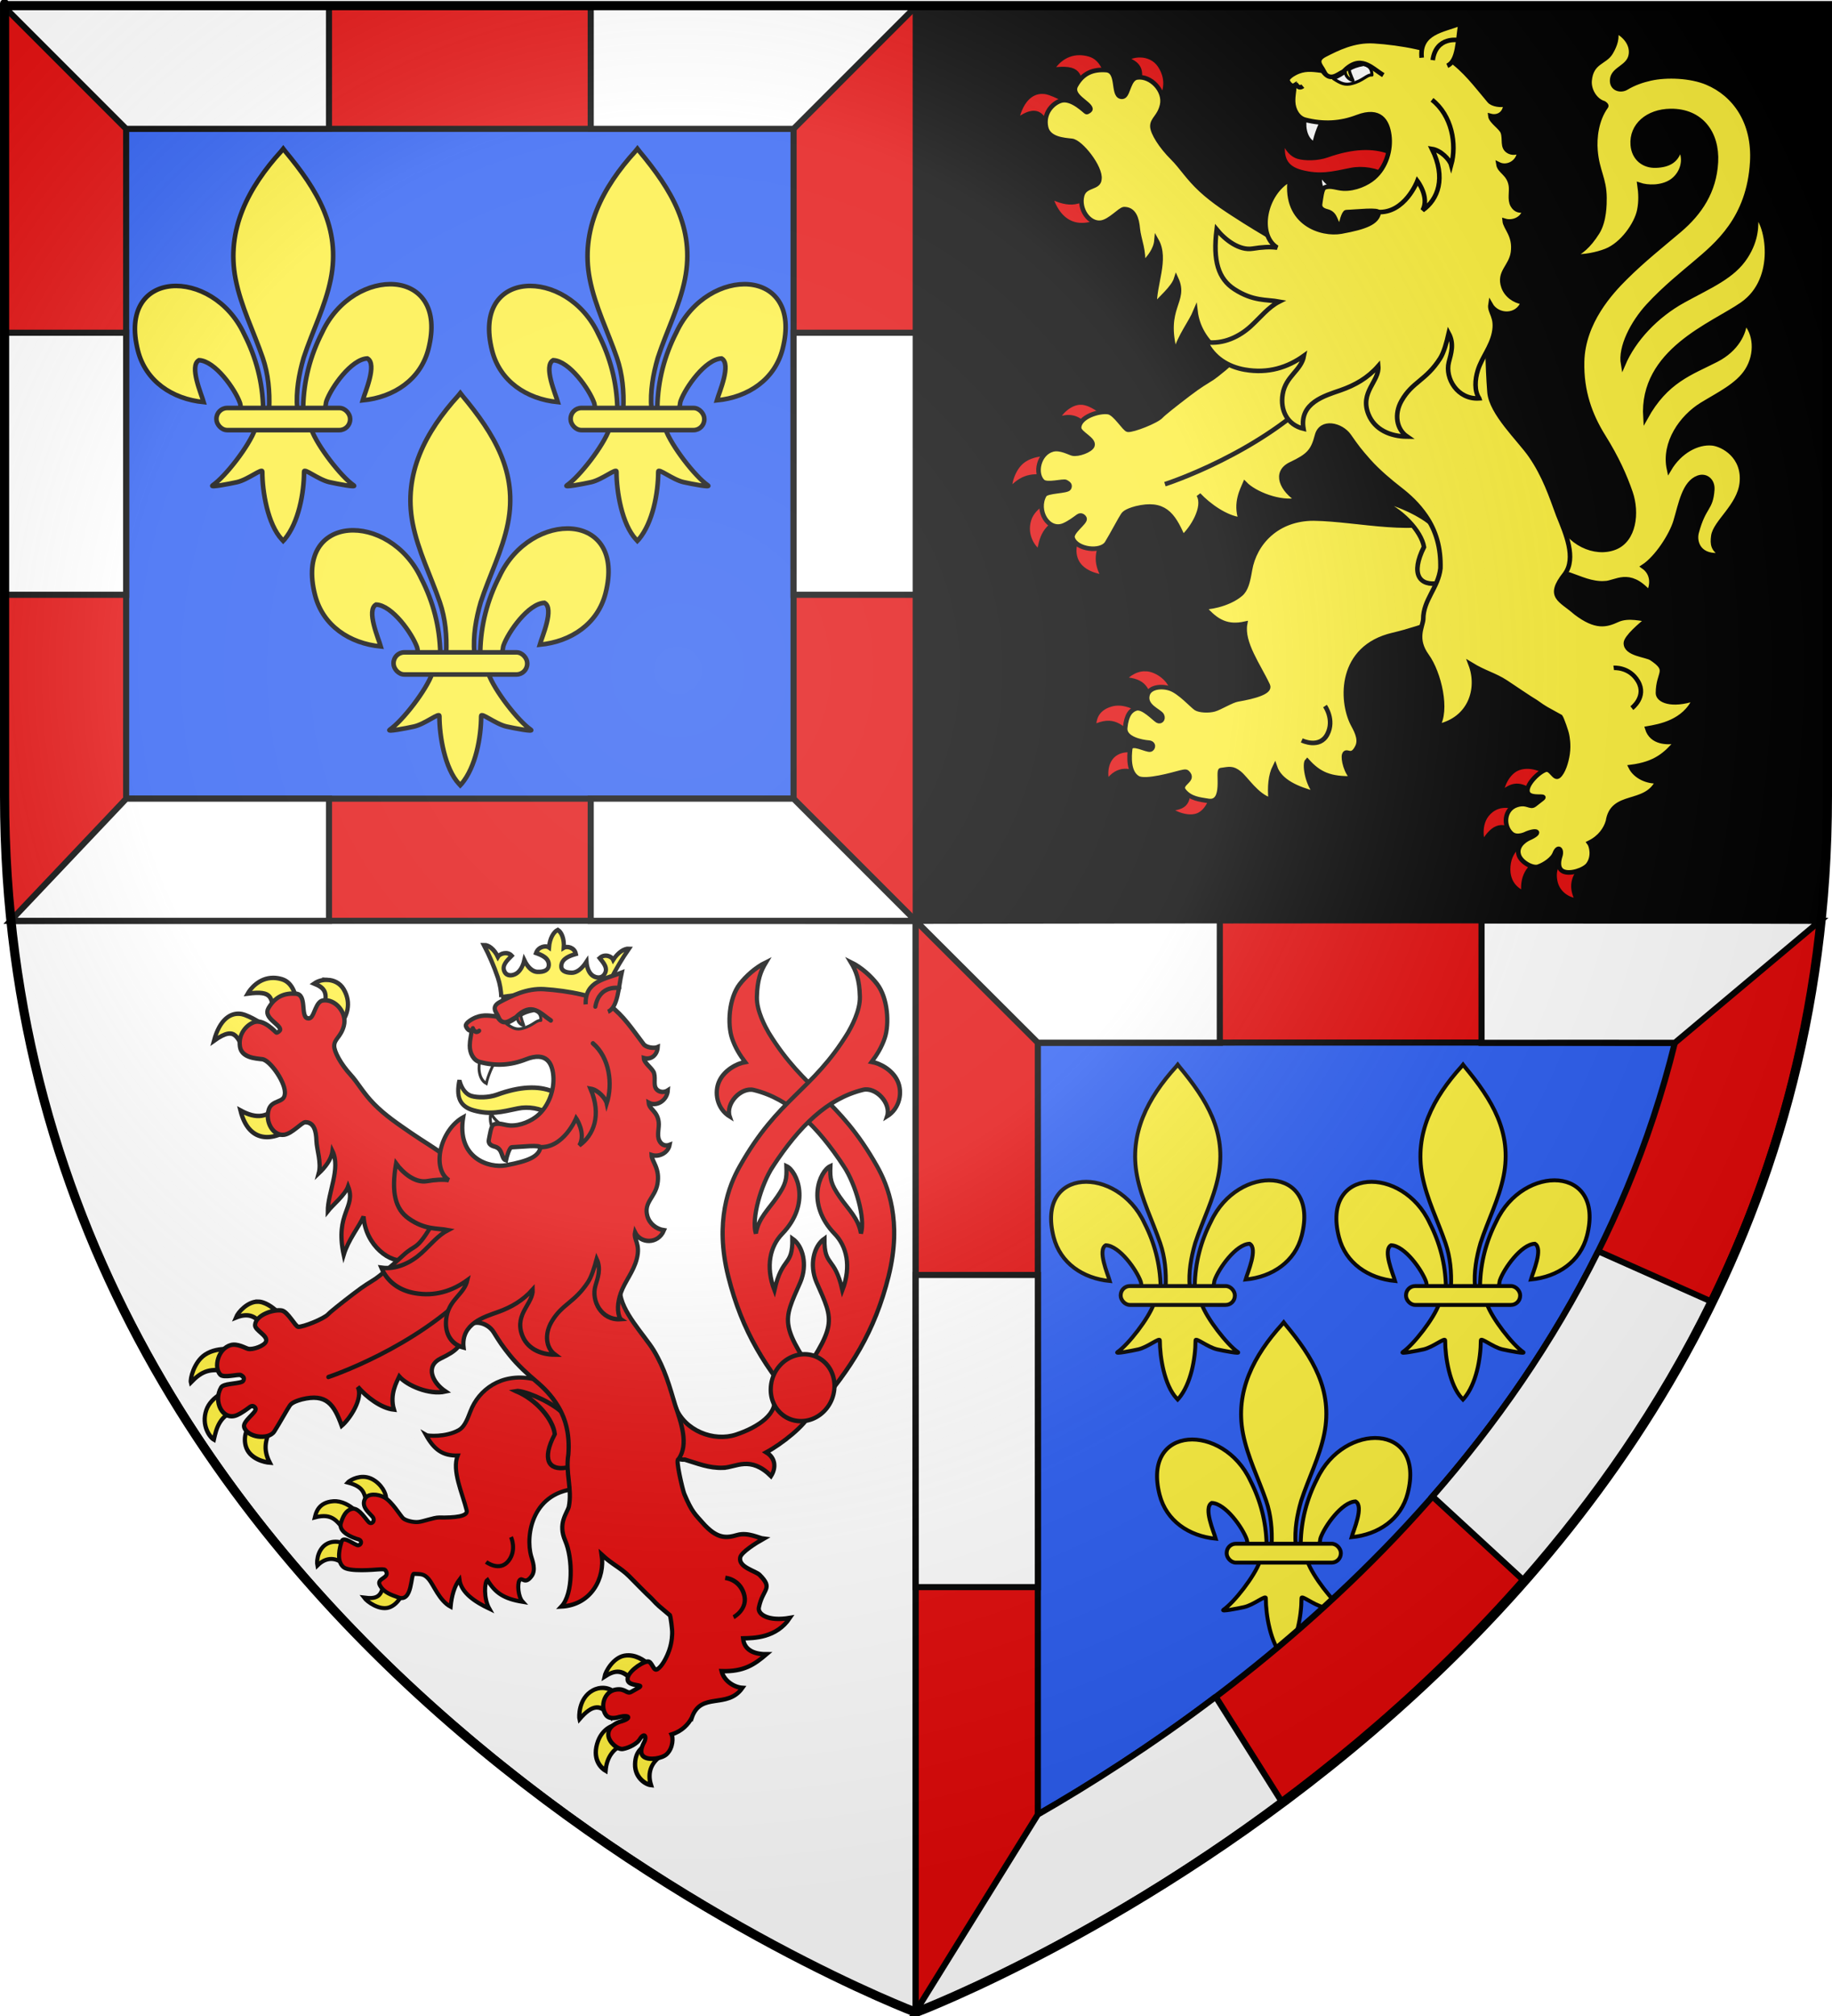
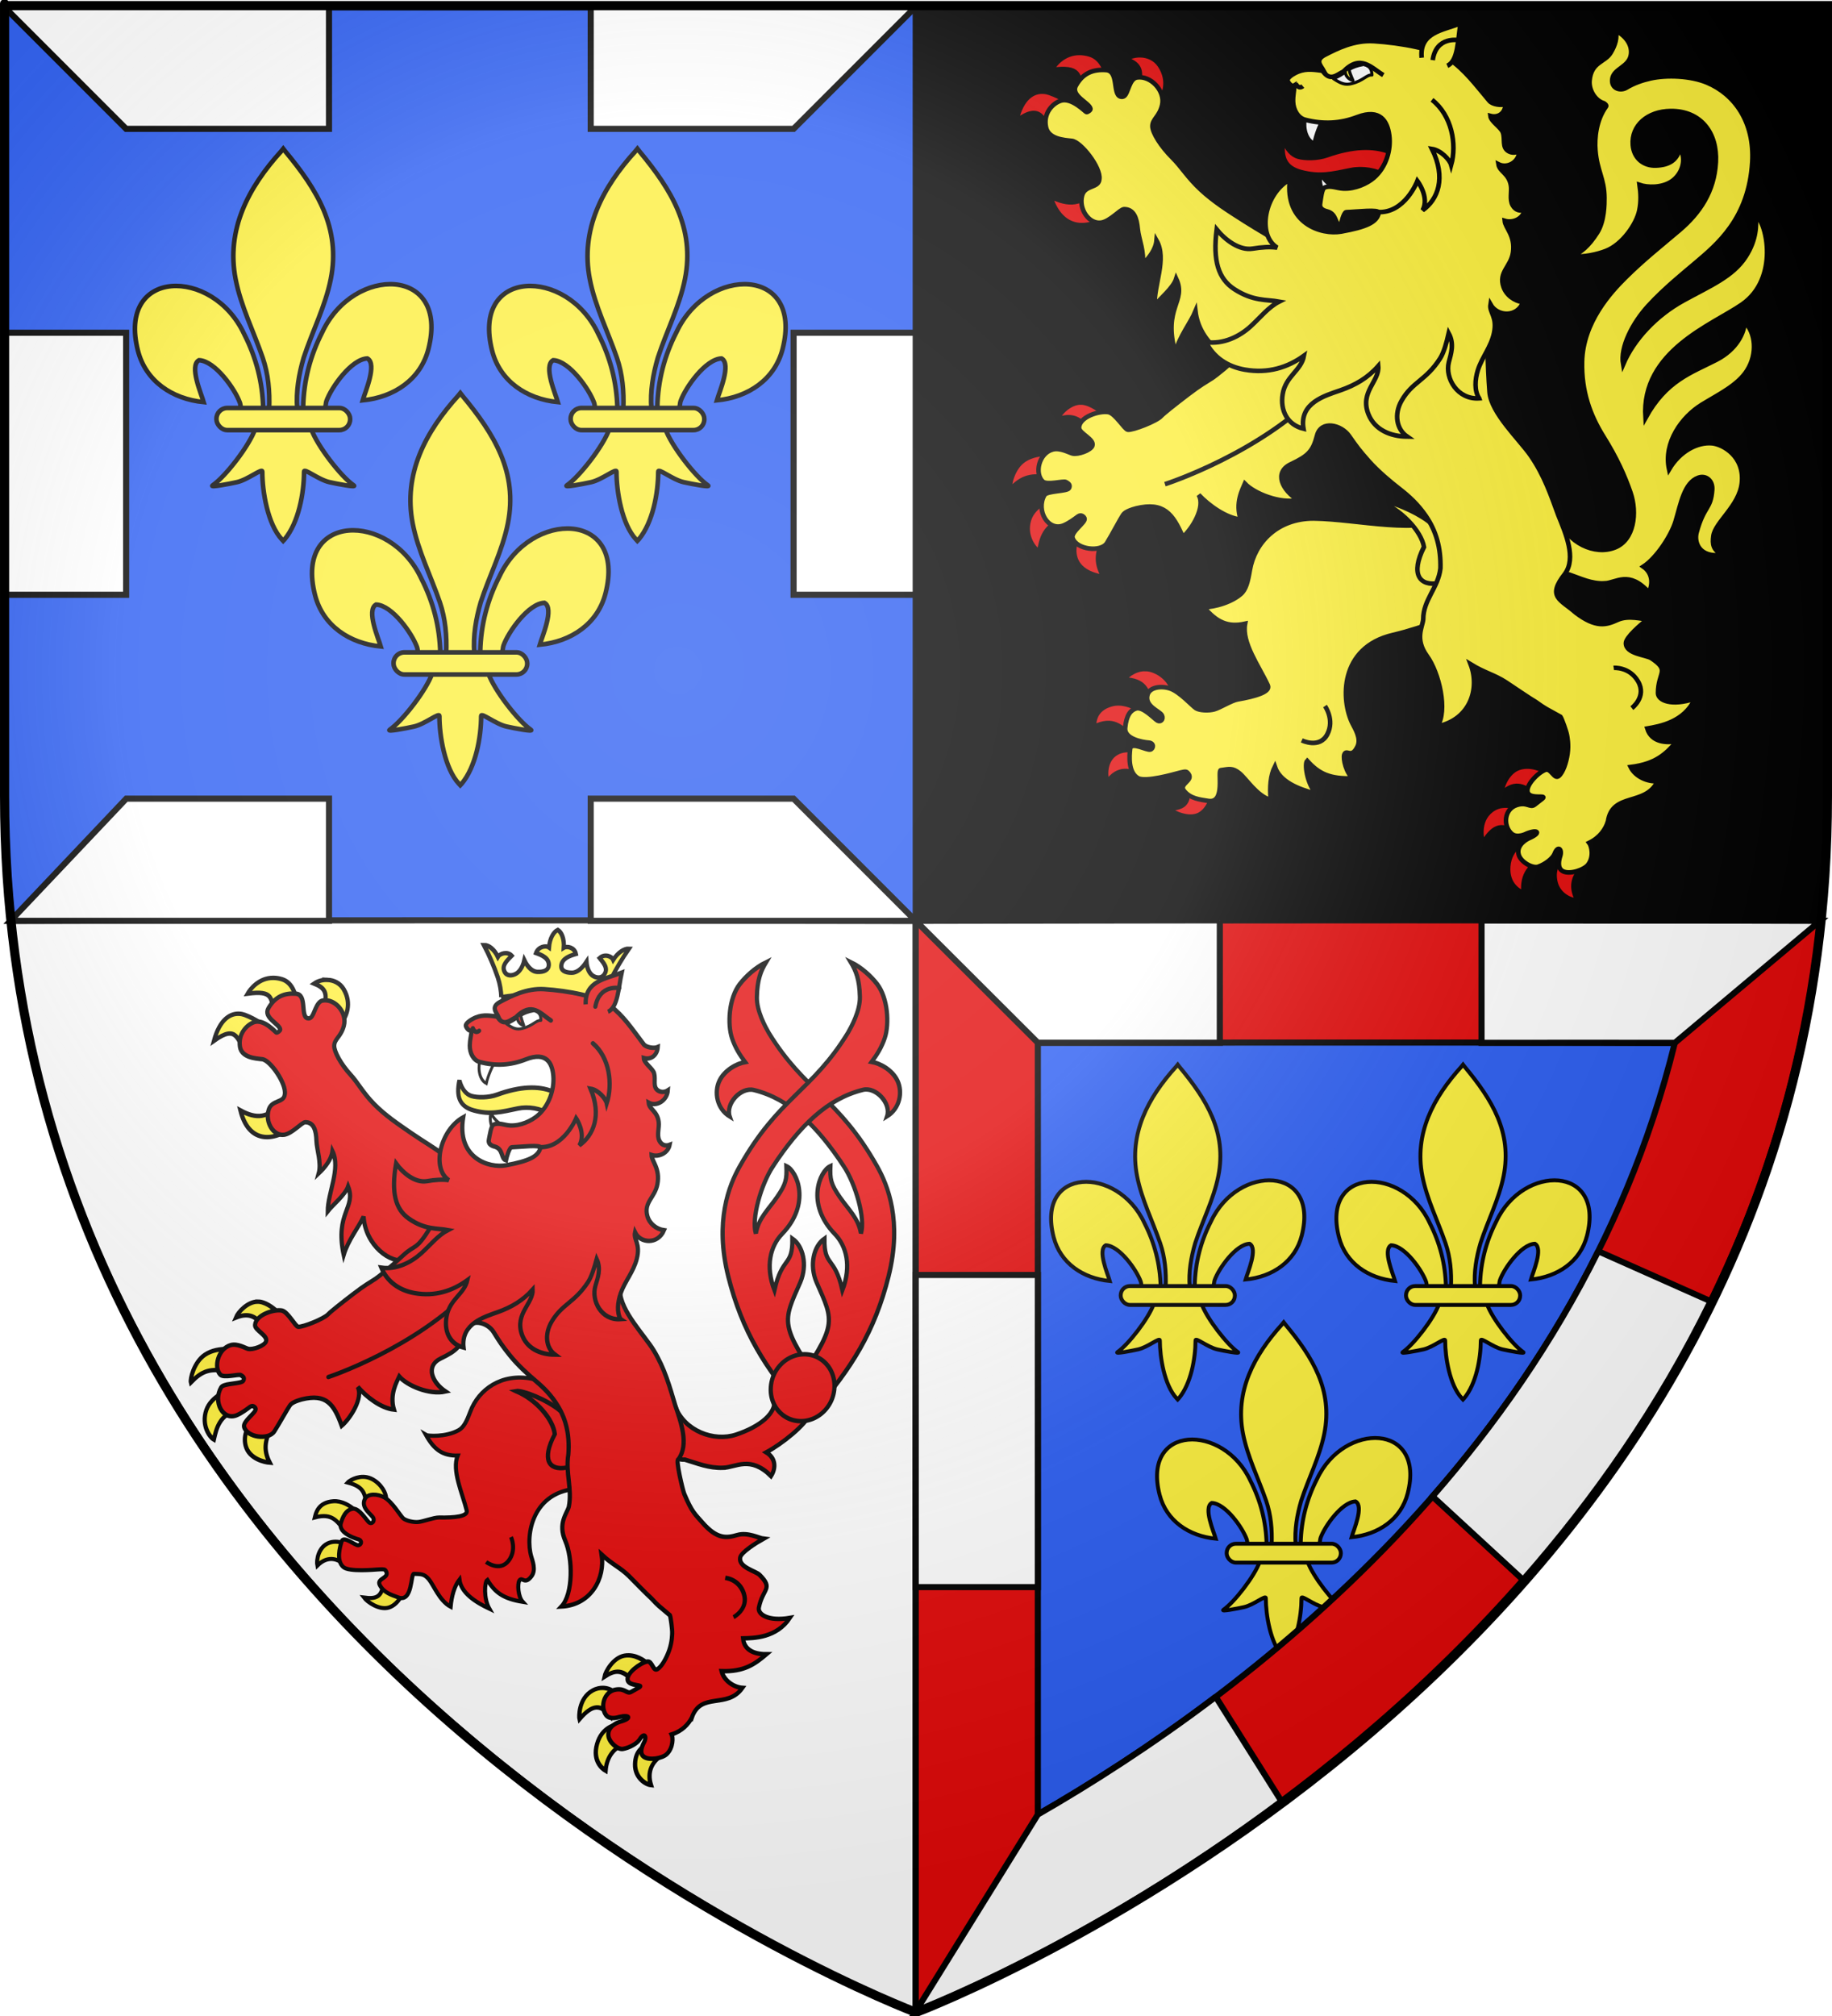
<svg xmlns="http://www.w3.org/2000/svg" xmlns:xlink="http://www.w3.org/1999/xlink" version="1.0" width="600" height="660" id="svg2" style="enable-background:new">
  <desc id="desc4">Flag of Canton of Valais (Wallis)</desc>
  <defs id="defs6">
    <clipPath id="clipPath4832">
      <g transform="translate(0,6)" id="g4834" style="color:#000000;fill:#2b5df2;fill-opacity:1;fill-rule:evenodd;stroke:none;stroke-width:2.5;marker:none;visibility:visible;display:inline;overflow:visible;enable-background:accumulate">
        <path d="m 300,658.5 c 0,0 -298.5,-112.32 -298.5,-397.772 0,-285.452 0,-258.552 0,-258.552 l 597,0 0,258.552 c 0,285.452 -298.5,397.772 -298.5,397.772 z" id="path4836" style="color:#000000;fill:#2b5df2;fill-opacity:1;fill-rule:evenodd;stroke:none;stroke-width:2.5;marker:none;visibility:visible;display:inline;overflow:visible;enable-background:accumulate" />
      </g>
    </clipPath>
    <radialGradient cx="221.445" cy="226.331" r="300" fx="221.445" fy="226.331" id="radialGradient3199-1" xlink:href="#linearGradient3673-7" gradientUnits="userSpaceOnUse" gradientTransform="matrix(1.353,0,0,1.349,-77.629,-85.747)" />
    <linearGradient id="linearGradient3673-7">
      <stop id="stop3675-4" style="stop-color:#ffffff;stop-opacity:0.314" offset="0" />
      <stop id="stop3677-0" style="stop-color:#ffffff;stop-opacity:0.251" offset="0.446" />
      <stop id="stop3679-9" style="stop-color:#6b6b6b;stop-opacity:0.125" offset="0.72" />
      <stop id="stop3681-4" style="stop-color:#000000;stop-opacity:0.125" offset="1" />
    </linearGradient>
  </defs>
  <g transform="matrix(-1,0,0,1,600,0)" id="g7544">
    <path d="m 300,658.5 c 0,0 298.5,-112.32 298.5,-397.772 0,-285.452 0,-258.552 0,-258.552 l -597,0 0,258.552 c 0,285.452 298.5,397.772 298.5,397.772 z" id="path1411-7" style="color:#000000;fill:#2b5df2;fill-opacity:1;fill-rule:evenodd;stroke:#000000;stroke-width:2.5;stroke-linecap:butt;stroke-linejoin:miter;stroke-miterlimit:4;stroke-opacity:1;stroke-dasharray:none;stroke-dashoffset:0;marker:none;visibility:visible;display:inline;overflow:visible;enable-background:accumulate" />
    <use transform="matrix(0.854,0,0,0.854,-204.076,323)" id="use3545" x="0" y="0" width="600" height="660" xlink:href="#g10702" />
    <g transform="matrix(-1,0,0,1,600,-6)" clip-path="url(#clipPath4832)" id="g4792" style="enable-background:new" />
    <path d="m 300.094,301.469 0,357.031 c 0,0 269.212,-102.238 296.219,-357.031 -102.338,-0.393 -296.219,0 -296.219,0 z" id="path3969" style="font-size:medium;font-style:normal;font-variant:normal;font-weight:normal;font-stretch:normal;text-indent:0;text-align:start;text-decoration:none;line-height:normal;letter-spacing:normal;word-spacing:normal;text-transform:none;direction:ltr;block-progression:tb;writing-mode:lr-tb;text-anchor:start;baseline-shift:baseline;color:#000000;fill:#ffffff;fill-opacity:1;fill-rule:nonzero;stroke:#000000;stroke-width:2;stroke-linecap:butt;stroke-linejoin:miter;stroke-miterlimit:4;stroke-opacity:1;stroke-dasharray:none;stroke-dashoffset:0;marker:none;visibility:visible;display:inline;overflow:visible;enable-background:accumulate;font-family:Sans;-inkscape-font-specification:Sans" />
    <path d="m 1.5,2.188 0,258.531 c 0,14.08 0.744,27.505 2.125,40.75 l 296.469,0 0,-299.281 -298.594,0 z" id="path3965" style="font-size:medium;font-style:normal;font-variant:normal;font-weight:normal;font-stretch:normal;text-indent:0;text-align:start;text-decoration:none;line-height:normal;letter-spacing:normal;word-spacing:normal;text-transform:none;direction:ltr;block-progression:tb;writing-mode:lr-tb;text-anchor:start;baseline-shift:baseline;color:#000000;fill:#000000;fill-opacity:1;fill-rule:nonzero;stroke:#000000;stroke-width:2;stroke-linecap:butt;stroke-linejoin:miter;stroke-miterlimit:4;stroke-opacity:1;stroke-dasharray:none;stroke-dashoffset:0;marker:none;visibility:visible;display:inline;overflow:visible;enable-background:accumulate;font-family:Sans;-inkscape-font-specification:Sans" />
    <path d="m 300.094,301.469 0,357.031 c 0,0 -269.212,-102.238 -296.219,-357.031 102.338,-0.393 296.219,0 296.219,0 z m -248.625,39.938 c 32.845,133.189 141.737,214.186 208.625,252.625 l 0,-252.656 c 0,0 -138.442,-0.167 -208.625,0.031 z" id="path3040" style="font-size:medium;font-style:normal;font-variant:normal;font-weight:normal;font-stretch:normal;text-indent:0;text-align:start;text-decoration:none;line-height:normal;letter-spacing:normal;word-spacing:normal;text-transform:none;direction:ltr;block-progression:tb;writing-mode:lr-tb;text-anchor:start;baseline-shift:baseline;color:#000000;fill:#e20909;fill-opacity:1;fill-rule:nonzero;stroke:#000000;stroke-width:2;stroke-linecap:butt;stroke-linejoin:miter;stroke-miterlimit:4;stroke-opacity:1;stroke-dasharray:none;stroke-dashoffset:0;marker:none;visibility:visible;display:inline;overflow:visible;enable-background:accumulate;font-family:Sans;-inkscape-font-specification:Sans" />
    <use transform="matrix(0.854,0,0,0.854,-169.369,238.637)" id="use3547" x="0" y="0" width="600" height="660" xlink:href="#g10702" />
-     <path d="m 598.688,2.188 0,258.531 c 0,14.08 -0.744,27.505 -2.125,40.75 l -296.469,0 0,-299.281 298.594,0 z m -40,40 -218.594,0 0,219.281 218.562,0 c 5.4e-4,-0.255 0.031,-0.494 0.031,-0.75 l 0,-218.531 z" id="path3042" style="font-size:medium;font-style:normal;font-variant:normal;font-weight:normal;font-stretch:normal;text-indent:0;text-align:start;text-decoration:none;line-height:normal;letter-spacing:normal;word-spacing:normal;text-transform:none;direction:ltr;block-progression:tb;writing-mode:lr-tb;text-anchor:start;baseline-shift:baseline;color:#000000;fill:#e20909;fill-opacity:1;fill-rule:nonzero;stroke:#000000;stroke-width:2;stroke-opacity:1;marker:none;visibility:visible;display:inline;overflow:visible;enable-background:accumulate;font-family:Sans;-inkscape-font-specification:Sans" />
    <path d="m 1.312,2.188 40,40 66.438,0 0,-40 -106.438,0 z m 192.156,0 0,40 66.438,0 40,-40 -106.438,0 z m -192.156,106.75 0,85.781 40,0 0,-85.781 -40,0 z m 258.594,0 0,85.781 40,0 0,-85.781 -40,0 z m -218.562,152.531 -37.906,40 104.312,0 0,-40 -66.406,0 z m 152.125,0 0,40 106.438,0 -40,-40 -66.438,0 z" transform="matrix(-1,0,0,1,600,0)" id="path3103" style="font-size:medium;font-style:normal;font-variant:normal;font-weight:normal;font-stretch:normal;text-indent:0;text-align:start;text-decoration:none;line-height:normal;letter-spacing:normal;word-spacing:normal;text-transform:none;direction:ltr;block-progression:tb;writing-mode:lr-tb;text-anchor:start;baseline-shift:baseline;color:#000000;fill:#ffffff;fill-opacity:1;fill-rule:nonzero;stroke:#000000;stroke-width:2;stroke-opacity:1;marker:none;visibility:visible;display:inline;overflow:visible;enable-background:accumulate;font-family:Sans;-inkscape-font-specification:Sans" />
    <path d="m 399.5,301.312 c -53.19,0.052 -99.594,0.156 -99.594,0.156 l 40,39.906 c 0,0 41.819,0.015 59.594,0 l 0,-40.062 z m 85.719,0.062 0,40.031 c 28.095,0.008 42.014,-0.06 63.312,0 l 47.594,-39.938 c -30.429,-0.117 -71.794,-0.085 -110.906,-0.094 z m 38.219,108.25 c -15.02,30.221 -33.847,56.929 -54.281,80.281 l 29.656,27.312 C 521.968,490.888 543.313,460.576 560.25,426 l -36.812,-16.375 z m -223.531,7.781 0,102.188 40,0 0,-102.188 -40,0 z m 98.25,138.094 c -20.863,15.788 -40.961,28.596 -58.25,38.531 l -40,64.469 c 0,0 56.179,-21.35 119.781,-68.812 L 398.156,555.5 z" transform="matrix(-1,0,0,1,600,0)" id="path3150" style="font-size:medium;font-style:normal;font-variant:normal;font-weight:normal;font-stretch:normal;text-indent:0;text-align:start;text-decoration:none;line-height:normal;letter-spacing:normal;word-spacing:normal;text-transform:none;direction:ltr;block-progression:tb;writing-mode:lr-tb;text-anchor:start;baseline-shift:baseline;color:#000000;fill:#ffffff;fill-opacity:1;fill-rule:nonzero;stroke:#000000;stroke-width:2;stroke-linecap:butt;stroke-linejoin:miter;stroke-miterlimit:4;stroke-opacity:1;stroke-dasharray:none;stroke-dashoffset:0;marker:none;visibility:visible;display:inline;overflow:visible;enable-background:accumulate;font-family:Sans;-inkscape-font-specification:Sans" />
    <use transform="matrix(0.854,0,0,0.854,-262.807,238.637)" id="use3549" x="0" y="0" width="600" height="660" xlink:href="#g10702" />
    <g transform="matrix(-0.526,0.017,-0.011,0.524,308.014,-12.97)" id="g7013" style="stroke:#000000;stroke-width:1.061;stroke-miterlimit:4;stroke-opacity:1;stroke-dasharray:none;display:inline;enable-background:new">
      <path d="m 436.225,375.069 c 7.256,-0.54 15.252,-8.852 27.418,4.759 2.694,-5.328 2.57,-12.084 -3.094,-15.96 8.564,-5.783 17.924,-20.307 20.644,-28.931 3.544,-11.236 5.906,-24.313 14.76,-27.814 4.698,-1.858 8.996,1.369 8.48,7.141 -1.121,12.529 -5.381,9.978 -10.289,27 -1.843,6.391 1.347,16.224 15.983,13.562 -6.119,-2.665 -6.37,-6.437 -5.604,-11.456 1.331,-8.715 16.565,-19.359 18.422,-33.665 2.184,-16.827 -11.303,-23.935 -18.058,-24.366 -9.044,-0.577 -20.199,5.507 -27.099,17.093 -3.195,-16.448 8.66,-32.926 21.319,-41.03 10.607,-6.791 22.62,-12.822 28.637,-22.308 6.784,-10.695 5.725,-23.846 -0.891,-30.129 -0.47,6.282 -5.052,16.956 -18.277,24.118 -16.055,8.695 -31.512,13.885 -44.81,37.625 -1.86,-41.651 43.019,-59.347 61.787,-72.861 23.294,-16.774 16.488,-51.479 9.61,-56.027 0.287,5.839 0.345,14.993 -6.812,26.052 -8.279,12.791 -22.431,18.923 -39.558,28.83 -17.032,9.852 -31.315,25.176 -38.26,40.999 -1.618,-10.477 6.453,-25.987 16.448,-36.988 10.353,-11.394 22.651,-21.487 29.652,-27.569 13.944,-12.116 34.241,-28.919 37.022,-64.426 1.96,-24.972 -10.038,-42.03 -27.201,-48.76 -10.066,-3.947 -24.935,-4.11 -35.229,-1.473 -5.165,1.323 -10.326,3.269 -15.197,6.329 -3.429,2.155 -9.251,1.083 -8.544,-4.877 0.833,-7.023 10.794,-7.858 12.018,-16.097 1.009,-6.796 -4.003,-12.073 -9.369,-14.591 1.274,4.102 -0.293,8.96 -3.233,13.849 -3.831,6.373 -12.212,5.976 -13.541,17.844 -0.66,5.936 3.136,12.482 8.679,13.959 0.653,0.385 1.744,1.244 1.259,1.909 -6.323,8.68 -7.659,19.938 -7.191,27.7 0.781,12.963 5.164,17.401 4.982,29.434 -0.056,3.751 -0.278,14.569 -4.913,21.844 -5.713,8.968 -10.524,12.603 -15.857,15.541 7.437,0.231 15.431,-1.76 21.046,-4.11 10.378,-4.344 19.373,-17.405 21.28,-25.934 1.27,-5.679 1.114,-10.945 0.479,-16.059 5.007,1.551 13.781,1.514 20.003,-2.769 6.39,-4.399 10.063,-13.577 5.583,-21.335 -1.762,8.065 -7.151,11.142 -15.16,11.718 -7.622,0.548 -13.613,-4.036 -14.112,-12.323 -0.736,-12.214 9.806,-21.468 24.056,-22.095 18.877,-0.83 28.852,12.763 27.487,31.011 -1.368,18.291 -10.638,32.02 -23.582,43.296 -11.121,9.688 -22.808,19.126 -34.414,30.838 -9.052,9.134 -26.909,28.455 -27.992,53.348 -0.803,18.447 4.237,33.181 12.319,46.343 8.082,13.162 12.805,24.192 16.16,34.491 4.032,12.38 1.685,29.525 -10.479,34.703 -12.599,5.363 -29.418,-1.611 -35.114,-17.8 -2.381,12.04 -5.798,36.895 6.287,35.58 7.256,2.294 13.77,5.457 22.059,4.84 z" id="path504-4-8" style="color:#000000;fill:#fcef3c;fill-opacity:1;fill-rule:evenodd;stroke:#000000;stroke-width:2.858;stroke-linecap:butt;stroke-linejoin:miter;stroke-miterlimit:4;stroke-opacity:1;stroke-dasharray:none;stroke-dashoffset:0;marker:none;visibility:visible;display:inline;overflow:visible;enable-background:accumulate" />
      <g transform="matrix(1.143,0.057,-0.116,1.152,51.889,12.996)" id="g3019-8-9" style="fill:#fcef3c;fill-opacity:1;stroke:#000000;stroke-width:4.969;stroke-miterlimit:4;stroke-opacity:1;stroke-dasharray:none;display:inline">
        <path d="m 100.406,63.094 c -10.114,0.192 -15.591,8.079 -17.031,10.938 17.972,-2.722 16.411,2.56 19.719,13.25 L 118.688,80.75 C 117.275,75.131 114.799,66.011 106.5,63.844 c -2.196,-0.573 -4.221,-0.786 -6.094,-0.75 z m 37.906,0.438 c -3.399,-0.067 -6.729,0.907 -9.125,2.656 7.044,2.514 10.928,5.506 7.406,17.156 l 13.344,8.875 c 3.328,-4.026 6.824,-13.231 0.125,-22.719 -2.867,-4.061 -7.38,-5.883 -11.75,-5.969 z M 78.625,87.562 C 72.586,87.381 65.348,91.266 62.375,106.031 78.096,94.162 78.159,105.605 86.031,113.25 l 10.625,-18.094 c 0,0 -6.036,-4.281 -14.094,-6.906 -1.198,-0.39 -2.544,-0.646 -3.938,-0.688 z m 32.656,58.562 c -6.582,10.649 -15.364,11.329 -26.812,5.844 7.307,21.353 23.868,21.132 38.875,9.188 L 111.281,146.125 z" transform="matrix(0.878,-0.049,0.049,0.878,-31.865,-17.784)" id="path3021-8-3" style="color:#000000;fill:#e20909;fill-opacity:1;fill-rule:evenodd;stroke:#000000;stroke-width:2.826;stroke-linecap:butt;stroke-linejoin:miter;stroke-miterlimit:4;stroke-opacity:1;stroke-dasharray:none;stroke-dashoffset:0;marker:none;visibility:visible;display:inline;overflow:visible;enable-background:accumulate" />
        <path d="m 98.501,125.347 c 0.889,5.229 4.911,12.556 3.959,18.978 3.503,-3.896 6.617,-8.713 6.651,-13.638 6.555,9.628 0.393,24.304 1.84,35.248 2.624,-4.048 9.277,-10.237 10.465,-15.438 6.781,12.013 -6.142,15.906 2.694,40.028 1.654,-9.103 7.092,-16.961 9.135,-23.276 3.324,16.801 20.525,26.677 29.477,23.121 23.28,25.744 47.76,12.997 44.111,-16.766 0,0 -23.472,-42.408 -28.927,-45.789 -5.922,-3.671 -13.333,-6.817 -21.86,-11.334 -9.624,-5.098 -17.514,-9.178 -25.143,-15.167 -7.629,-5.989 -11.522,-11.601 -16.544,-15.833 -7.069,-5.958 -12,-12.812 -12.411,-16.147 -0.503,-4.081 3.373,-5.5 4.316,-12.122 1.122,-7.879 -7.503,-15.532 -14.804,-13.781 -4.162,0.998 -3.978,8.881 -6.125,10.644 -0.506,0.416 -1.138,0.597 -1.983,0.423 -4.426,-0.913 -1.889,-13.769 -8.914,-13.699 -7.025,0.07 -12.42,2.647 -15.64,9.806 -2.588,5.754 8.236,8.657 8.895,11.861 0.148,0.718 -1.292,1.893 -2.031,1.935 -0.488,0.028 -8.666,-7.47 -14.39,-5.031 -4.46,1.901 -8.996,7.68 -6.823,15.007 1.879,6.336 10.449,6.103 14.582,6.209 4.9,0.125 16.888,13.112 16.519,19.431 0.141,5.058 -7.504,3.684 -8.609,9.587 -1.417,7.57 5.049,15.399 11.485,13.884 4.816,-1.134 9.536,-7.907 11.737,-8.295 5.373,-0.466 7.352,4.35 8.337,10.155 z" id="path3029-2-4" style="color:#000000;fill:#fcef3c;fill-opacity:1;fill-rule:evenodd;stroke:#000000;stroke-width:2.484;stroke-linecap:butt;stroke-linejoin:miter;stroke-miterlimit:4;stroke-opacity:1;stroke-dasharray:none;stroke-dashoffset:0;marker:none;visibility:visible;display:inline;overflow:visible;enable-background:accumulate" />
      </g>
      <path d="m 148.506,437.884 c -7.228,0.26 -12.48,5.83 -13.101,6.905 13.259,0.447 13.784,5.677 17.165,14.903 5.136,-3.857 9.667,-7.168 12.626,-8.961 0.299,-2.164 -2.774,-8.421 -10.225,-11.591 -2.278,-0.969 -4.442,-1.327 -6.466,-1.254 z m -16.614,22.014 c -1.475,0.019 -2.981,0.211 -4.504,0.665 -11.146,3.322 -11.154,11.799 -11.368,14.625 12.395,-6.389 16.786,-0.537 23.777,5.159 l 6.28,-15.699 c -2.161,-1.467 -7.795,-4.832 -14.186,-4.75 z m 14.702,30.432 c 0,0 -9.634,-3.703 -16.816,0.592 -7.743,4.63 -7.359,14.928 -5.977,18.425 6.698,-9.774 15.171,-8.207 21.437,-3.916 z m 26.847,18.972 c 1.748,12.474 -3.243,14.639 -11.878,15.453 2.873,2.604 12.584,6.782 19.142,3.131 7.206,-4.011 9.245,-15.294 8.543,-15.556 z" id="path3031-4-4" style="color:#000000;fill:#e20909;fill-opacity:1;fill-rule:evenodd;stroke:#000000;stroke-width:2.858;stroke-linecap:butt;stroke-linejoin:miter;stroke-miterlimit:4;stroke-opacity:1;stroke-dasharray:none;stroke-dashoffset:0;marker:none;visibility:visible;display:inline;overflow:visible;enable-background:accumulate" />
      <path d="m 255.604,340.413 c -22.682,0.718 -37.047,16.382 -40.293,33.451 -1.393,7.326 -2.671,12.349 -6.119,15.325 -8.457,7.3 -21.855,9.218 -23.091,8.789 7.797,9.305 14.799,12.279 25.5,9.616 -2.454,11.841 8.034,26.096 13.361,37.97 1.799,4.009 -7.704,7.18 -19.095,9.501 -3.707,0.755 -11.044,5.558 -14.615,6.666 -3.697,1.147 -9.243,0.966 -11.349,-0.289 -2.177,-1.298 -9.949,-10.048 -15.95,-11.848 -5.585,-1.675 -12.644,-0.386 -14.043,4.256 -2.229,7.406 7.426,10.03 8.669,12.584 1.202,2.469 -0.991,4.547 -2.791,3.552 -2.136,-1.18 -8.947,-8.732 -13.28,-7.22 -3.265,1.139 -5.994,4.147 -6.972,12.27 -0.829,6.885 10.307,8.622 14.527,8.811 3.436,0.154 2.919,3.591 0.833,4.307 -2.245,0.771 -11.876,-4.782 -12.523,-0.114 -0.647,4.668 -1.575,14.826 4.47,18.187 4.752,2.643 22.935,-3.248 25.016,-3.838 2.478,-0.703 4.899,-1.508 5.687,-0.788 5.351,4.89 -5.84,7.056 -2.157,11.638 3.914,4.869 9.706,5.143 15.039,5.856 10.956,1.467 5.797,-19.28 8.231,-19.486 5.26,-0.9 7.33,-1.772 11.491,1.521 4.16,3.293 10.301,13.691 19.149,16.169 -0.614,-8.08 0.17,-15.391 3.005,-20.926 2.907,9.204 13.962,13.457 25.223,16.057 -5.533,-6.47 -6.84,-18.49 -4.99,-20.39 7.275,8.088 14.212,10.896 28.276,10.041 -4.122,-2.988 -6.08,-12.028 -5.105,-14.62 1.496,-3.976 4.426,2.77 8.355,-5.337 2.476,-5.111 -1.236,-11.056 -2.762,-14.142 -6.998,-14.155 -7.435,-47.435 26.373,-56.382 18.387,-4.865 46.256,-16.434 48.711,-19.535 19.561,-24.716 2.353,-44.518 -7.257,-55.889 -25.143,12.737 -60.906,3.721 -89.524,4.236 z" id="path3039-5-6" style="color:#000000;fill:#fcef3c;fill-opacity:1;fill-rule:evenodd;stroke:#000000;stroke-width:2.858;stroke-linecap:butt;stroke-linejoin:miter;stroke-miterlimit:4;stroke-opacity:1;stroke-dasharray:none;stroke-dashoffset:0;marker:none;visibility:visible;display:inline;overflow:visible;enable-background:accumulate" />
      <path d="m 295.719,327.676 c 14.668,5.104 26.93,18.453 28.354,28.284 -8.857,17.326 -3.39,24.77 8.822,22.34 9.966,-1.978 10.142,-9.946 7.709,-19.054 -2.17,-8.126 -5.612,-13.551 -13.057,-19.175 -9.722,-7.342 -27.568,-13.282 -31.828,-12.396 z" id="path3041-5-0" style="color:#000000;fill:#fcef3c;fill-opacity:1;fill-rule:evenodd;stroke:#000000;stroke-width:2.858;stroke-linecap:butt;stroke-linejoin:miter;stroke-miterlimit:4;stroke-opacity:1;stroke-dasharray:none;stroke-dashoffset:0;marker:none;visibility:visible;display:inline;overflow:visible;enable-background:accumulate" />
      <path d="m 383.178,491.396 c -1.014,0.17 -2.019,0.426 -3.038,0.816 -7.417,2.84 -11.064,12.711 -11.098,16.44 6.711,-6.1 11.602,-7.389 20.57,-0.79 2.105,-3.412 5.287,-8.159 8.485,-12.953 -1.161,-1.047 -7.819,-4.704 -14.919,-3.512 z m -13.493,24.732 c -2.26,0.316 -4.762,1.237 -7.156,3.116 -8.922,7.004 -6.197,19.137 -5.495,20.586 7.165,-11.688 12.865,-12.686 21.259,-6.064 l -0.717,-16.16 c -0.996,-0.89 -4.124,-2.005 -7.892,-1.478 z m 13.442,22.612 c 0,0 -9.504,2.998 -10.742,15.043 -1.237,12.033 7.144,15.81 9.312,16.504 -0.907,-8.898 2.493,-17.095 12.745,-21.424 z m 23.407,9.193 c -2.091,2.109 -6.535,5.492 -5.137,14.061 1.504,9.217 10.177,12.149 13.743,11.86 -4.434,-8.055 -2.158,-15.077 2.997,-20.081 z" id="path3069-1-6" style="color:#000000;fill:#e20909;fill-opacity:1;fill-rule:evenodd;stroke:#000000;stroke-width:2.858;stroke-linecap:butt;stroke-linejoin:miter;stroke-miterlimit:4;stroke-opacity:1;stroke-dasharray:none;stroke-dashoffset:0;marker:none;visibility:visible;display:inline;overflow:visible;enable-background:accumulate" />
      <g transform="matrix(0.942,-0.709,-0.657,-0.911,588.014,799.276)" id="g2989-7-6" style="fill:#fcef3c;fill-opacity:1;stroke:#000000;stroke-width:4.969;stroke-miterlimit:4;stroke-opacity:1;stroke-dasharray:none;display:inline">
        <path d="m 105.906,278.781 c -6.828,0.233 -12.953,7.036 -14.312,11.031 7.304,-3.114 12.389,-1.877 16.781,2.5 l 10.75,-7.969 c 0,0 -5.955,-4.946 -11.844,-5.531 -0.46,-0.046 -0.92,-0.047 -1.375,-0.031 z m -19.75,32.125 c -3.715,0.113 -9.545,0.882 -14.219,4.156 -7.327,5.133 -9.127,16.421 -8.344,18.656 7.147,-7.806 12.64,-10.203 26.312,-7.688 L 89.844,311 c 0,0 -1.458,-0.161 -3.688,-0.094 z m 4.125,27.344 c 0,0 -11.844,4.113 -14.5,13.656 -2.833,10.18 3.805,17.977 6.812,19.469 1.14,-7.101 2.444,-17.269 16.25,-20.406 L 90.281,338.25 z m 17.938,18.844 c -2.023,4.172 -5.753,10.447 -3.188,17.781 3.125,8.934 14.491,10.798 17.688,10.938 -5.743,-9.26 -4.154,-15.86 0.062,-25.062 l -14.562,-3.656 z" transform="matrix(0.697,-0.535,-0.535,-0.698,9.157,880.92)" id="path3055-1-1" style="color:#000000;fill:#e20909;fill-opacity:1;fill-rule:evenodd;stroke:#000000;stroke-width:2.826;stroke-linecap:butt;stroke-linejoin:miter;stroke-miterlimit:4;stroke-opacity:1;stroke-dasharray:none;stroke-dashoffset:0;marker:none;visibility:visible;display:inline;overflow:visible;enable-background:accumulate" />
        <g id="g2997-1-8" style="fill:#fcef3c;fill-opacity:1;stroke:#000000;stroke-width:4.969;stroke-miterlimit:4;stroke-dasharray:none">
          <g id="g3041-5-4" style="fill:#fcef3c;fill-opacity:1;stroke:#000000;stroke-width:4.969;stroke-miterlimit:4;stroke-dasharray:none">
            <path d="m 31.398,277.742 c 11.304,11.674 21.293,-5.467 34.784,1.849 -4.532,2.707 -8.387,8.97 -7.374,14.811 12.041,-6.632 19.527,-5.63 28.548,-3.513 -4.938,2.494 -11.575,7.447 -8.962,15.086 5.948,-2.901 18.305,-9.17 30.462,-2.147 -12.979,4.132 -16.761,11.084 -14.45,14.236 6.832,9.316 12.484,5.73 8.244,17.282 -1.191,3.246 -9.841,10.03 -6.409,14.797 1.82,2.528 12.275,3.369 17.238,3.523 -2.337,1.541 -6.942,8.023 -13.494,9.359 -6.553,1.336 -12.027,3.242 -16.017,16.545 -2.373,10.669 -7.76,16.049 7.653,20.391 10.167,3.268 13.262,17.481 15.85,27.842 3.062,10.833 6.552,21.49 6.897,34.916 0.265,10.313 -3.805,31.234 2.209,40.916 7.788,12.555 16.824,25.432 22.071,31.091 14.38,15.505 17.439,18.211 5.346,35.383 -7.149,10.151 -33.982,42.667 -62.198,36.759 -14.417,-3.018 -22.578,3.832 -38.113,-2.906 -15.535,-6.738 -12.958,-2.87 -23.071,-4.118 -10.113,-1.248 -18.739,-1.65 -21.275,-1.512 -5.071,0.276 -6.609,0.714 -15.613,0.531 -9.004,-0.182 -17.179,-0.528 -18.932,-0.905 -3.506,-0.754 -16.809,2.718 -18.922,4.66 -1.304,1.198 -0.264,11.135 -2.889,13.912 -3.29,3.481 -14.211,7.325 -17.84,2.564 -1.944,-2.55 3.23,-10.084 0.012,-12.187 -2.191,-1.432 -9.104,0.608 -11.13,2.941 -1.158,1.333 -3.473,6.591 -7.414,8.106 -7.363,2.832 -15.719,-4.694 -14.593,-10.818 0.572,-3.113 9.369,-6.211 9.994,-7.632 0.708,-1.611 1.086,-2.746 -0.586,-3.657 -1.814,-0.987 -10.461,5.927 -13.019,4.784 -8.711,-3.892 -10.193,-17.409 -0.989,-19.461 3.092,-0.689 6.585,-0.611 8.989,-0.613 2.133,-0.002 2.505,-2.22 2.089,-3.088 -0.948,-1.975 -10.362,-1.352 -11.424,-4.623 -2.042,-6.29 7.792,-15.482 13.508,-13.152 4.436,1.808 14.27,6.595 15.821,7.087 0.776,0.246 2.246,0.993 8.02,-1.234 14.169,-5.879 14.371,-14.061 11.324,-27.446 6.34,0.458 19.665,5.742 20.405,13.411 1.028,-8.003 4.634,-18.892 10.62,-24.29 2.627,9.09 10.398,12.695 13.227,14.402 1.013,-7.309 8.861,-20.025 18.11,-24.145 -3.745,9.325 -2.002,19.973 8.354,17.993 10.355,-1.98 13.845,-1.316 20.588,4.223 6.743,5.539 14.051,-3.056 13.902,-10.328 -0.149,-7.272 -0.099,-10.036 0.605,-17.272 0.757,-7.785 3.018,-16.549 4.63,-22.097 1.821,-6.27 3.128,-12.637 2.915,-20.298 -0.272,-9.814 -3.548,-18.758 -10.339,-27.589 -7.342,-7.928 -17.596,-8.218 -23.794,-16.788 -2.668,-3.094 -10.07,-5.757 -10.092,-17.181 -0.022,-11.424 -8.313,-30.793 -17.903,-34.239 16.739,-7.55 30.739,2.992 34.416,16.589 3.516,-8.484 7.034,-12.068 9.757,-19.206 1.031,-2.704 5.53,-15.297 6.825,-18.113 2.207,-6.585 1.995,-5.524 6.085,-14.355 -0.005,-1.216 -2.141,-8.442 -3.017,-10.137 -0.253,-0.49 -1.996,-4.556 -5.7,-8.349 -3.277,-3.357 -7.85,-6.651 -10.934,-6.896 -3.174,-0.253 -0.823,5.996 -3.842,6.942 -3.993,1.252 -14.287,-0.422 -15.105,-4.474 -0.796,-3.942 8.43,-7.029 4.383,-7.158 l -5.174,-0.164 c -3.181,-0.101 -2.278,3.662 -7.936,5.541 -6.954,2.309 -12.76,-4.76 -11.448,-10.873 0.863,-4.022 6.734,-4.77 6.734,-4.77 6.155,-1.55 7.029,-4.495 -0.836,-2.738 0,0 -7.661,1.558 -9.548,-4.184 -1.287,-3.916 1.767,-10.315 4.734,-11.253 3.938,-1.244 9.174,-1.029 11.412,0.43 4.199,2.735 4.838,-0.529 1.701,-2.812 -1.782,-1.297 -5.224,-4.253 -3.703,-7.424 1.854,-3.865 9.82,-6.283 13.222,-5.248 5.209,1.585 7.468,7.229 7.406,9.207 6.687,-1.176 11.594,0.846 14.997,3.286 z" id="path2975-2-9" style="color:#000000;fill:#fcef3c;fill-opacity:1;fill-rule:evenodd;stroke:#000000;stroke-width:2.484;stroke-linecap:butt;stroke-linejoin:miter;stroke-miterlimit:4;stroke-opacity:1;stroke-dasharray:none;stroke-dashoffset:0;marker:none;visibility:visible;display:inline;overflow:visible;enable-background:accumulate" />
          </g>
          <path d="m -55.235,566.944 c 0,0 52.326,-17.339 100.136,-8.391" id="path4171-7-6" style="color:#000000;fill:#fcef3c;fill-opacity:1;fill-rule:evenodd;stroke:#000000;stroke-width:2.484;stroke-linecap:butt;stroke-linejoin:miter;stroke-miterlimit:4;stroke-opacity:1;stroke-dasharray:none;stroke-dashoffset:0;marker:none;visibility:visible;display:inline;overflow:visible;enable-background:accumulate" />
        </g>
      </g>
      <g transform="matrix(1.039,-0.007,-0.047,1.045,4.965,-21.23)" id="g2657-6-3" style="fill:#fcef3c;fill-opacity:1;stroke:#000000;stroke-width:5.344;stroke-miterlimit:4;stroke-opacity:1;stroke-dasharray:none;display:inline" />
      <g transform="matrix(1.025,0.125,-0.178,1.038,28.755,-69.242)" id="g2655-4-8" style="fill:#fcef3c;fill-opacity:1;stroke:#000000;stroke-width:5.344;stroke-miterlimit:4;stroke-opacity:1;stroke-dasharray:none;display:inline">
        <g transform="matrix(1,0.125,0,1,3.8986913e-6,-34.321)" id="g2651-2-8" style="stroke-width:5.344">
          <path d="m 318.739,150.264 c -7.934,0.239 -15.587,0.483 -22.243,-1.63 -6.2,-1.968 -14.928,-0.942 -21.613,2.342 -10.755,5.283 -17.632,9.153 -29.36,9.381 -9.876,0.191 -13.66,-5.133 -13.469,-15.963 2.917,5.468 6.72,7.444 10.063,7.462 4.301,0.022 11.656,-2.007 17.094,-5.604 28.15,-18.625 48.983,-15.294 59.528,4.012 z" id="path601-3-2" style="color:#000000;fill:#e20909;fill-opacity:1;fill-rule:evenodd;stroke:#000000;stroke-width:2.743;stroke-linecap:butt;stroke-linejoin:miter;stroke-miterlimit:4;stroke-opacity:1;stroke-dasharray:none;stroke-dashoffset:0;marker:none;visibility:visible;display:inline;overflow:visible;enable-background:accumulate" />
        </g>
        <g transform="translate(3.8986913e-6,0)" id="g2652-2-9" style="stroke-width:5.344">
          <path d="m 246.656,96.875 c -1.239,3.215 -0.772,13.107 5.625,16.094 0.861,-5.645 3.429,-12.222 5.375,-15.594 z m 10.513,36.501 c -0.716,3.475 0.378,7.846 2.031,10.5 l 7.562,-1.938 c -3.929,-2.029 -7.455,-5.091 -9.594,-8.562 z" transform="matrix(0.93,-0.118,0.118,0.929,2.501,63.18)" id="path602-2-1" style="fill:#ffffff;fill-opacity:1;fill-rule:evenodd;stroke:#000000;stroke-width:1.952;stroke-linecap:butt;stroke-linejoin:miter;stroke-miterlimit:4;stroke-opacity:1;stroke-dasharray:none;display:inline" />
        </g>
        <g transform="translate(3.8986913e-6,0)" id="g2653-1-3" style="stroke-width:5.344" />
        <path d="m 371.219,274.34 c -3.636,-3.976 -4.202,-10.728 -3.32,-16.501 1.203,-7.873 5.738,-14.841 6.234,-23.449 0.571,-10.069 -4.71,-11.674 -4.675,-16.6 5.176,6.621 16.993,5.382 19.131,-4.265 -5.333,0.059 -10.579,-2.686 -13.008,-7.317 -4.375,-8.339 2.634,-12.524 2.539,-21.234 -0.111,-10.275 -6.742,-13.746 -7.773,-17.946 5.235,0.762 10.878,-2.972 10.8,-8.341 -2.505,1.39 -5.332,1.122 -7.454,-1.547 -2.544,-3.2 -1.642,-8.062 -2.9,-11.771 -2.335,-6.888 -7.878,-6.929 -9.246,-11.232 5.681,1.862 12.119,-3.049 11.212,-9.836 -1.761,1.568 -4.269,2.125 -6.575,1.135 -4.147,-1.78 -2.819,-6.614 -4.865,-10.544 -1.482,-2.846 -8.06,-5.385 -8.899,-8.613 4.748,0.544 8.684,-2.794 7.908,-8.409 -2.214,1.42 -7.709,1.474 -9.808,-0.357 -9.826,-8.571 -16.926,-15.823 -27.794,-21.249 -8.81,-4.399 -29.954,-5.083 -46.032,-3.605 -11.849,1.09 -21.046,7.688 -27.686,12.481 -5.787,4.177 -1.37,6.835 0.731,9.659 -5.468,0.159 -10.192,-0.061 -14.967,2.689 -2.754,1.586 -6.194,4.654 -5.633,6.254 0.324,0.925 2.882,3.701 4.49,2.297 0.449,3.71 0.035,5.919 0.73,9.733 0.915,5.016 4.502,9.19 8.764,9.608 11.3,1.11 21.194,-0.985 30.629,-6.341 12.774,-7.251 18.22,-0.226 20.568,7.89 2.367,8.182 1.201,18.946 -5.322,26.565 -3.386,3.955 -10.034,8.364 -17.039,9.117 -3.932,0.423 -7.999,-0.945 -11.193,1.079 -1.628,1.032 -1.203,6.845 -1.249,10.069 -0.035,2.517 2.057,3.576 4.761,3.811 6.268,0.545 5.665,7.092 9.424,7.545 -0.011,-1.686 0.578,-8.558 2.055,-8.827 5.939,-1.083 19.39,-4.875 19.311,-2.556 -0.202,5.834 -6.26,9.603 -20.591,14.522 -11.117,3.816 -34.252,0.54 -35.037,-26.138 -13.703,10.442 -14.692,35.721 -1.382,41.42 -4.464,0.072 -9.252,1.142 -14.416,2.82 -7.674,2.493 -17.036,-2.612 -23.064,-8.072 0.508,19 5.474,29.039 15.826,33.717 12.302,5.559 19.883,3.088 27.683,3.296 -5.888,4.222 -9.569,10.884 -14.595,17.13 -5.648,7.018 -14.415,13.281 -25.062,13.483 5.74,8.329 14.999,12.569 25.517,12.758 14.193,0.258 25.136,-5.254 33.685,-13.616 -0.29,9.113 -8.97,13.616 -9.142,24.603 -0.154,9.819 5.461,17.783 15.428,18.614 -4.942,-14.957 9.83,-21.536 18.452,-26.1 8.159,-4.319 15.021,-9.715 20.171,-17.779 2.274,8.938 -8.883,17.051 -1.372,29.564 5.05,8.414 14.83,11.011 24.854,9.565 -7.047,-3.397 -9.854,-12.094 -6.563,-20.683 4.725,-12.334 12.605,-14.084 19.027,-28.555 1.704,-3.839 2.404,-9.897 2.834,-15.656 4.4,5.827 3.177,11.872 2.671,17.108 -0.949,9.837 8.486,21.431 21.23,18.61 z" id="path604-6-5" style="color:#000000;fill:#fcef3c;fill-opacity:1;fill-rule:evenodd;stroke:#000000;stroke-width:2.743;stroke-linecap:butt;stroke-linejoin:miter;stroke-miterlimit:4;stroke-opacity:1;stroke-dasharray:none;stroke-dashoffset:0;marker:none;visibility:visible;display:inline;overflow:visible;enable-background:accumulate" />
        <g transform="translate(0,3e-6)" id="g2656-8-9" style="stroke-width:5.344">
          <path d="m 306.522,78.102 c -3.741,-14.828 9.999,-18.072 19.944,-23.832 -0.269,9.856 2.078,22.369 -4.06,26.268" id="path2472-67-5-8" style="color:#000000;fill:#fcef3c;fill-opacity:1;fill-rule:evenodd;stroke:#000000;stroke-width:2.743;stroke-linecap:butt;stroke-linejoin:miter;stroke-miterlimit:4;stroke-opacity:1;stroke-dasharray:none;stroke-dashoffset:0;marker:none;visibility:visible;display:inline;overflow:visible;enable-background:accumulate" />
          <path d="m 256.202,98.498 c 4.757,2.207 7.543,2.917 11.438,1.158 6.362,-2.648 7.923,-6.706 11.02,-6.816 -0.57,-2.616 -1.401,-5.082 -5.803,-5.504 -4.055,1.355 -6.288,2.727 -8.059,4.19 -0.497,0.41 1.449,3.578 3.095,6.241 -1.103,0.11 -4.537,-0.972 -5.318,-4.214 -1.576,1.509 -3.29,3.134 -6.373,4.945 z" id="path3451-9-6-4" style="fill:#ffffff;fill-opacity:1;fill-rule:evenodd;stroke:#000000;stroke-width:1.829;stroke-linecap:round;stroke-linejoin:round;stroke-miterlimit:4;stroke-opacity:1;stroke-dasharray:none" />
          <path d="m 249.217,95.037 c 5.395,5.645 8.527,0.882 12.155,-1.599 8.627,-12.056 16.206,-4.783 24.005,-1.572" id="path3449-9-7-0" style="color:#000000;fill:none;stroke:#000000;stroke-width:2.743;stroke-linecap:butt;stroke-linejoin:miter;stroke-miterlimit:4;stroke-opacity:1;stroke-dasharray:none;stroke-dashoffset:0;marker:none;visibility:visible;display:inline;overflow:visible;enable-background:accumulate" />
          <path d="m 294.319,173.363 c 16.335,-1.447 20.752,-21.993 20.752,-21.993 0,0 8.781,8.444 5.742,16.887 8.106,-7.768 11.146,-21.278 0,-37.152 5.404,2e-5 11.483,4.728 12.834,7.768 1.543,-12.91 -4.053,-29.384 -17.225,-36.814" id="path3310-1-7" style="color:#000000;fill:none;stroke:#000000;stroke-width:2.743;stroke-linecap:butt;stroke-linejoin:miter;stroke-miterlimit:4;stroke-opacity:1;stroke-dasharray:none;stroke-dashoffset:0;marker:none;visibility:visible;display:inline;overflow:visible;enable-background:accumulate" />
          <path d="m 239.289,76.032 c 0,0 1.762,4.164 4.645,1.762" transform="matrix(0.926,-0.142,0.142,0.926,1.773,68.285)" id="path4115-8-6" style="color:#000000;fill:none;stroke:#000000;stroke-width:2.928;stroke-linecap:butt;stroke-linejoin:miter;stroke-miterlimit:4;stroke-opacity:1;stroke-dasharray:none;stroke-dashoffset:0;marker:none;visibility:visible;display:inline;overflow:visible;enable-background:accumulate" />
          <path d="m 326.804,64.384 c 0,0 -13.697,-0.557 -13.522,14.141" id="path4134-9-3" style="color:#000000;fill:none;stroke:#000000;stroke-width:2.743;stroke-linecap:butt;stroke-linejoin:miter;stroke-miterlimit:4;stroke-opacity:1;stroke-dasharray:none;stroke-dashoffset:0;marker:none;visibility:visible;display:inline;overflow:visible;enable-background:accumulate" />
        </g>
      </g>
      <path d="m 260.322,457.427 c 0,0 5.944,8.366 1.122,17.537 -5.028,9.562 -16.033,4.397 -16.033,4.397" id="path3656-2-6" style="color:#000000;fill:#fcef3c;fill-opacity:1;fill-rule:evenodd;stroke:#000000;stroke-width:2.858;stroke-linecap:butt;stroke-linejoin:miter;stroke-miterlimit:4;stroke-opacity:1;stroke-dasharray:none;stroke-dashoffset:0;marker:none;visibility:visible;display:inline;overflow:visible;enable-background:accumulate" />
      <path d="m 440.711,427.729 c 0,0 9.79,-1.158 14.983,7.916 5.415,9.461 -4.212,16.87 -4.212,16.87" id="path3860-7-1" style="color:#000000;fill:#fcef3c;fill-opacity:1;fill-rule:evenodd;stroke:#000000;stroke-width:2.858;stroke-linecap:butt;stroke-linejoin:miter;stroke-miterlimit:4;stroke-opacity:1;stroke-dasharray:none;stroke-dashoffset:0;marker:none;visibility:visible;display:inline;overflow:visible;enable-background:accumulate" />
    </g>
    <g transform="matrix(-0.872,0.168,0.168,0.872,764.238,235.448)" id="use3604" style="enable-background:new">
      <path d="m 367.267,213.823 c -3.633,0.014 -6.22,2.723 -6.522,3.252 6.675,0.437 6.992,3.068 8.785,7.748 2.545,-1.852 4.791,-3.439 6.262,-4.29 0.129,-1.08 -1.48,-4.267 -5.26,-5.977 -1.156,-0.523 -2.248,-0.737 -3.265,-0.733 z m -8.137,10.771 c -0.742,-0.014 -1.497,0.058 -2.259,0.261 -5.574,1.487 -5.493,5.737 -5.572,7.151 6.171,-3.004 8.439,4.8e-4 12.014,2.969 l 3.002,-7.771 c -1.102,-0.77 -3.97,-2.548 -7.184,-2.61 z m 7.702,15.496 c 0,0 -4.884,-2.012 -8.454,0.026 -3.849,2.197 -3.552,7.367 -2.822,9.143 3.271,-4.794 7.55,-3.872 10.745,-1.619 z m 13.697,9.945 c 1.005,6.283 -1.485,7.288 -5.82,7.558 1.471,1.352 6.399,3.603 9.661,1.878 3.585,-1.895 4.498,-7.52 4.141,-7.663 z" id="path3054" style="color:#000000;fill:#fff03c;fill-opacity:1;fill-rule:evenodd;stroke:#000000;stroke-width:1.5;stroke-linecap:round;stroke-linejoin:miter;stroke-miterlimit:4;stroke-opacity:1;stroke-dasharray:none;stroke-dashoffset:0;marker:none;visibility:visible;display:inline;overflow:visible;enable-background:accumulate" />
      <path d="m 420.167,166.669 c -11.404,-0.005 -18.473,7.619 -19.934,16.125 -0.627,3.651 -1.22,6.149 -2.925,7.586 -4.181,3.525 -10.902,4.271 -11.528,4.036 4.016,4.791 7.569,6.395 12.925,5.232 -1.116,5.898 4.304,13.215 7.103,19.254 0.945,2.039 -3.804,3.476 -9.511,4.457 -1.857,0.319 -5.5,2.61 -7.285,3.108 -1.849,0.516 -4.64,0.336 -5.712,-0.328 -1.108,-0.686 -5.106,-5.198 -8.143,-6.197 -2.826,-0.93 -6.365,-0.397 -7.022,1.908 -1.047,3.678 3.837,5.149 4.488,6.449 0.63,1.258 -0.453,2.264 -1.369,1.736 -1.086,-0.626 -4.589,-4.522 -6.753,-3.834 -1.631,0.519 -2.974,1.983 -3.384,6.04 -0.348,3.439 5.272,4.489 7.397,4.652 1.73,0.132 1.505,1.847 0.462,2.173 -1.122,0.351 -6.022,-2.589 -6.301,-0.259 -0.279,2.33 -0.643,7.409 2.431,9.191 2.417,1.402 11.505,-1.26 12.546,-1.523 1.239,-0.313 2.45,-0.677 2.853,-0.304 2.741,2.538 -2.867,3.444 -0.968,5.801 2.018,2.504 4.935,2.735 7.624,3.178 5.527,0.912 2.723,-9.574 3.945,-9.639 2.637,-0.367 3.67,-0.771 5.796,0.948 2.126,1.718 5.32,7.031 9.796,8.416 -0.39,-4.062 -0.069,-7.715 1.302,-10.445 1.555,4.662 7.159,6.972 12.851,8.457 -2.848,-3.333 -3.627,-9.381 -2.715,-10.304 3.741,4.173 7.259,5.692 14.326,5.489 -2.104,-1.564 -3.179,-6.129 -2.715,-7.413 0.713,-1.97 2.255,1.46 4.15,-2.542 1.195,-2.523 -0.733,-5.564 -1.531,-7.136 -3.663,-7.21 -4.217,-23.905 12.701,-27.848 9.201,-2.144 23.106,-7.497 24.309,-9.013 9.592,-12.079 0.737,-22.285 -4.212,-28.141 -12.521,5.983 -30.603,0.887 -44.995,0.685 z" id="path3056" style="color:#000000;fill:#e20909;fill-opacity:1;fill-rule:evenodd;stroke:#000000;stroke-width:1.5;stroke-linecap:butt;stroke-linejoin:miter;stroke-miterlimit:4;stroke-opacity:1;stroke-dasharray:none;stroke-dashoffset:0;marker:none;visibility:visible;display:inline;overflow:visible;enable-background:accumulate" />
      <path d="m 423.715,225.419 c 0,0 3.074,4.291 0.741,8.811 -2.433,4.714 -8.022,1.947 -8.022,1.947" id="path3058" style="color:#000000;fill:none;stroke:#000000;stroke-width:1.5;stroke-linecap:butt;stroke-linejoin:miter;stroke-miterlimit:4;stroke-opacity:1;stroke-dasharray:none;stroke-dashoffset:0;marker:none;visibility:visible;display:inline;overflow:visible;enable-background:accumulate" />
    </g>
    <g transform="matrix(0.476,0.016,0.034,0.484,250.931,294.995)" id="use3606" style="stroke:#000000;stroke-width:1.099;stroke-miterlimit:4;stroke-opacity:1;stroke-dasharray:none;display:inline;enable-background:new">
      <g transform="matrix(-0.99,0.057,0.004,1.014,962.927,-219.631)" id="g3062" style="display:inline">
        <use transform="matrix(-0.996,0.05,0.155,0.996,1559.008,-38.981)" id="use3479" style="stroke-width:1.099" x="0" y="0" width="600" height="660" xlink:href="#path3066" />
        <use transform="matrix(-0.999,0.05,0.05,0.999,1605.76,-40.15)" id="use3064" x="0" y="0" width="600" height="660" xlink:href="#path504-4" />
        <path d="m 783.009,343.367 c -7.364,12.28 -12.448,35.199 -8.447,44.958 1.029,-10.237 7.418,-15.979 12.916,-24.665 5.499,-8.687 5.91,-12.047 4.88,-20.629 7.758,3.111 19.211,24.682 0.524,45.153 -7.599,8.324 -10.153,21.75 -2.458,37.606 3.694,-23.278 11.549,-15.557 9.826,-34.596 7.903,4.825 11.979,17.251 7.838,28.75 -10.321,27.29 -12.847,28.495 21.915,70.601 l -14.491,14.426 c -27.01,-26.551 -45.486,-51.051 -57.963,-87.573 -12.477,-36.523 -4.144,-60.634 2.205,-73.265 23.466,-46.681 46.554,-51.194 68.639,-91.038 1.906,-3.745 7.343,-14.574 6.414,-23.981 -1.145,-11.596 -4.158,-17.478 -8.071,-22.917 7.722,3.294 14.851,9.053 19.36,14.042 8.334,9.222 10.689,26.43 8.173,35.788 -1.675,6.231 -4.591,11.378 -7.918,16.147 5.93,0.833 14.878,5.026 18.996,12.219 4.228,7.387 3.177,18.225 -5.464,23.795 2.421,-8.829 -9.4,-19.574 -18.11,-17.262 -24.383,6.472 -42.414,25.178 -58.764,52.442 z" id="path3066" style="color:#000000;fill:#e20909;fill-opacity:1;fill-rule:evenodd;stroke:#000000;stroke-width:2.954;stroke-linecap:butt;stroke-linejoin:miter;stroke-miterlimit:4;stroke-opacity:1;stroke-dasharray:none;stroke-dashoffset:0;marker:none;visibility:visible;display:inline;overflow:visible;enable-background:accumulate" />
        <path d="m 763.942,544.884 c 8.835,-0.524 18.192,-8.71 33.718,4.723 3.029,-5.251 2.546,-11.912 -4.562,-15.74 10.175,-5.692 26.099,-18.655 28.998,-27.154 23.574,-25.948 -11.984,-24.923 -26.994,-11.262 5.531,12.211 -9.404,22.047 -24.004,27.138 -15.123,5.273 -36.005,-1.621 -43.755,-17.589 -2.318,11.868 -5.272,36.37 9.422,35.088 8.974,2.27 17.084,5.395 27.177,4.796 z" id="path3068" style="color:#000000;fill:#e20909;fill-opacity:1;fill-rule:evenodd;stroke:#000000;stroke-width:2.954;stroke-linecap:butt;stroke-linejoin:miter;stroke-miterlimit:4;stroke-opacity:1;stroke-dasharray:none;stroke-dashoffset:0;marker:none;visibility:visible;display:inline;overflow:visible;enable-background:accumulate" />
        <path d="m 508.151,327.865 a 22.959,22.959 0 1 1 -45.917,0 22.959,22.959 0 1 1 45.917,0 z" transform="matrix(0.965,-0.024,0.024,0.965,338.996,185.504)" id="path3070" style="color:#000000;fill:#e20909;fill-opacity:1;fill-rule:evenodd;stroke:#000000;stroke-width:3.061;stroke-linecap:butt;stroke-linejoin:miter;stroke-miterlimit:4;stroke-opacity:1;stroke-dasharray:none;stroke-dashoffset:0;marker:none;visibility:visible;display:inline;overflow:visible;enable-background:accumulate" />
      </g>
      <g transform="matrix(-1.124,0.129,0.068,1.147,607.431,-11.162)" id="g3072" style="fill:#fcef3c;fill-opacity:1;stroke:#000000;stroke-width:5.194;stroke-miterlimit:4;stroke-opacity:1;stroke-dasharray:none;display:inline">
        <path d="m 100.406,63.094 c -10.114,0.192 -15.591,8.079 -17.031,10.938 17.972,-2.722 16.411,2.56 19.719,13.25 L 118.688,80.75 C 117.275,75.131 114.799,66.011 106.5,63.844 c -2.196,-0.573 -4.221,-0.786 -6.094,-0.75 z m 37.906,0.438 c -3.399,-0.067 -6.729,0.907 -9.125,2.656 7.044,2.514 10.928,5.506 7.406,17.156 l 13.344,8.875 c 3.328,-4.026 6.824,-13.231 0.125,-22.719 -2.867,-4.061 -7.38,-5.883 -11.75,-5.969 z M 78.625,87.562 C 72.586,87.381 65.348,91.266 62.375,106.031 78.096,94.162 78.159,105.605 86.031,113.25 l 10.625,-18.094 c 0,0 -6.036,-4.281 -14.094,-6.906 -1.198,-0.39 -2.544,-0.646 -3.938,-0.688 z m 32.656,58.562 c -6.582,10.649 -15.364,11.329 -26.812,5.844 7.307,21.353 23.868,21.132 38.875,9.188 L 111.281,146.125 z" transform="matrix(0.878,-0.049,0.049,0.878,-31.865,-17.784)" id="path3074" style="color:#000000;fill:#fff03c;fill-opacity:1;fill-rule:evenodd;stroke:#000000;stroke-width:2.954;stroke-linecap:round;stroke-linejoin:miter;stroke-miterlimit:4;stroke-opacity:1;stroke-dasharray:none;stroke-dashoffset:0;marker:none;visibility:visible;display:inline;overflow:visible;enable-background:accumulate" />
        <path d="m 98.501,125.347 c 0.889,5.229 4.911,12.556 3.959,18.978 3.503,-3.896 6.617,-8.713 6.651,-13.638 6.555,9.628 0.393,24.304 1.84,35.248 2.624,-4.048 9.277,-10.237 10.465,-15.438 6.781,12.013 -6.142,15.906 2.694,40.028 1.654,-9.103 7.092,-16.961 9.135,-23.276 3.324,16.801 20.525,26.677 29.477,23.121 23.28,25.744 47.76,12.997 44.111,-16.766 0,0 -23.472,-42.408 -28.927,-45.789 -5.922,-3.671 -13.333,-6.817 -21.86,-11.334 -9.624,-5.098 -17.514,-9.178 -25.143,-15.167 -7.629,-5.989 -11.522,-11.601 -16.544,-15.833 -7.069,-5.958 -12,-12.812 -12.411,-16.147 -0.503,-4.081 3.373,-5.5 4.316,-12.122 1.122,-7.879 -7.503,-15.532 -14.804,-13.781 -4.162,0.998 -3.978,8.881 -6.125,10.644 -0.506,0.416 -1.138,0.597 -1.983,0.423 -4.426,-0.913 -1.889,-13.769 -8.914,-13.699 -7.025,0.07 -12.42,2.647 -15.64,9.806 -2.588,5.754 8.236,8.657 8.895,11.861 0.148,0.718 -1.292,1.893 -2.031,1.935 -0.488,0.028 -8.666,-7.47 -14.39,-5.031 -4.46,1.901 -8.996,7.68 -6.823,15.007 1.879,6.336 10.449,6.103 14.582,6.209 4.9,0.125 16.888,13.112 16.519,19.431 0.141,5.058 -7.504,3.684 -8.609,9.587 -1.417,7.57 5.049,15.399 11.485,13.884 4.816,-1.134 9.536,-7.907 11.737,-8.295 5.373,-0.466 7.352,4.35 8.337,10.155 z" id="path3076" style="color:#000000;fill:#e20909;fill-opacity:1;fill-rule:evenodd;stroke:#000000;stroke-width:2.597;stroke-linecap:butt;stroke-linejoin:miter;stroke-miterlimit:4;stroke-opacity:1;stroke-dasharray:none;stroke-dashoffset:0;marker:none;visibility:visible;display:inline;overflow:visible;enable-background:accumulate" />
      </g>
      <path d="m 355.589,319.673 c -14.603,6.047 -27.17,20.203 -28.957,30.145 8.01,16.8 2.348,24.607 -9.545,22.948 -9.706,-1.349 -9.563,-9.322 -6.814,-18.604 2.453,-8.281 6.046,-13.937 13.579,-20.045 9.835,-7.976 27.591,-15.062 31.738,-14.445 z" id="path3078" style="color:#000000;fill:#e20909;fill-opacity:1;fill-rule:evenodd;stroke:#000000;stroke-width:2.959;stroke-linecap:butt;stroke-linejoin:miter;stroke-miterlimit:4;stroke-opacity:1;stroke-dasharray:none;stroke-dashoffset:0;marker:none;visibility:visible;display:inline;overflow:visible;enable-background:accumulate" />
      <path d="m 264.999,501.442 c 1.001,-0.054 2.003,-0.021 3.033,0.142 7.501,1.184 12.141,10.14 12.593,13.817 -7.184,-4.559 -12.063,-4.763 -20.003,3.72 -2.421,-2.912 -6.036,-6.905 -9.672,-10.944 1.006,-1.289 7.041,-6.359 14.049,-6.735 z m 15.845,21.488 c 2.224,-0.182 4.75,0.18 7.278,1.513 9.426,4.969 8.152,17.555 7.635,19.141 -8.251,-9.982 -13.882,-9.721 -21.263,-1.34 l -1.123,-16.126 c 0.864,-1.097 3.768,-2.884 7.474,-3.188 z m -10.47,25.287 c 0,0 9.539,0.883 12.092,12.516 2.551,11.62 -5.138,17.186 -7.159,18.347 -0.123,-8.991 -4.336,-16.348 -14.748,-18.383 l 9.815,-12.48 z m -21.628,14.206 c 2.261,1.627 6.945,3.997 6.554,12.771 -0.419,9.437 -8.486,14.232 -11.971,14.727 3.387,-8.93 0.394,-15.372 -5.159,-19.189 l 10.576,-8.309 z" id="path3080" style="color:#000000;fill:#fff03c;fill-opacity:1;fill-rule:evenodd;stroke:#000000;stroke-width:2.959;stroke-linecap:round;stroke-linejoin:miter;stroke-miterlimit:4;stroke-opacity:1;stroke-dasharray:none;stroke-dashoffset:0;marker:none;visibility:visible;display:inline;overflow:visible;enable-background:accumulate" />
      <g transform="matrix(-0.896,-0.65,0.681,-0.954,49.953,810.836)" id="g3082" style="fill:#fcef3c;fill-opacity:1;stroke:#000000;stroke-width:5.194;stroke-miterlimit:4;stroke-opacity:1;stroke-dasharray:none;display:inline">
        <path d="m 105.906,278.781 c -6.828,0.233 -12.953,7.036 -14.312,11.031 7.304,-3.114 12.389,-1.877 16.781,2.5 l 10.75,-7.969 c 0,0 -5.955,-4.946 -11.844,-5.531 -0.46,-0.046 -0.92,-0.047 -1.375,-0.031 z m -19.75,32.125 c -3.715,0.113 -9.545,0.882 -14.219,4.156 -7.327,5.133 -9.127,16.421 -8.344,18.656 7.147,-7.806 12.64,-10.203 26.312,-7.688 L 89.844,311 c 0,0 -1.458,-0.161 -3.688,-0.094 z m 4.125,27.344 c 0,0 -11.844,4.113 -14.5,13.656 -2.833,10.18 3.805,17.977 6.812,19.469 1.14,-7.101 2.444,-17.269 16.25,-20.406 L 90.281,338.25 z m 17.938,18.844 c -2.023,4.172 -5.753,10.447 -3.188,17.781 3.125,8.934 14.491,10.798 17.688,10.938 -5.743,-9.26 -4.154,-15.86 0.062,-25.062 l -14.562,-3.656 z" transform="matrix(0.697,-0.535,-0.535,-0.698,9.157,880.92)" id="path3084" style="color:#000000;fill:#fff03c;fill-opacity:1;fill-rule:evenodd;stroke:#000000;stroke-width:2.954;stroke-linecap:round;stroke-linejoin:miter;stroke-miterlimit:4;stroke-opacity:1;stroke-dasharray:none;stroke-dashoffset:0;marker:none;visibility:visible;display:inline;overflow:visible;enable-background:accumulate" />
        <g id="g3086" style="fill:#fcef3c;fill-opacity:1;stroke:#000000;stroke-width:5.194;stroke-miterlimit:4;stroke-dasharray:none">
          <g id="g3088" style="fill:#fcef3c;fill-opacity:1;stroke:#000000;stroke-width:5.194;stroke-miterlimit:4;stroke-dasharray:none">
            <path d="m 15.573,267.841 c 12.978,9.778 20.185,-8.707 34.649,-3.574 -4.057,3.378 -6.893,10.164 -4.986,15.777 10.865,-8.422 18.416,-8.594 27.655,-7.902 -4.491,3.231 -10.278,9.154 -6.511,16.295 5.425,-3.789 16.659,-11.901 29.758,-6.851 -12.18,6.097 -14.837,13.553 -12.064,16.307 8.195,8.143 13.222,3.722 10.827,15.793 -0.673,3.392 -8.164,11.437 -4.034,15.613 2.19,2.215 12.648,1.422 17.575,0.804 -2.069,1.885 -5.612,9.004 -11.878,11.341 -6.266,2.337 -11.378,5.07 -13.254,18.831 -0.851,6.344 -1.893,8.614 0.21,20.505 0.423,2.39 6.805,20.539 8.099,19.179 10.167,3.268 13.262,17.481 15.85,27.842 3.062,10.833 6.552,21.49 6.897,34.916 0.265,10.313 -3.805,31.234 2.209,40.916 7.788,12.555 16.824,25.432 22.071,31.091 14.38,15.505 17.439,18.211 5.346,35.383 -7.149,10.151 -33.982,42.667 -62.198,36.759 -14.417,-3.018 -22.578,3.832 -38.113,-2.906 -15.535,-6.738 -12.958,-2.87 -23.071,-4.118 -10.113,-1.248 -18.739,-1.65 -21.275,-1.512 -5.071,0.276 -6.609,0.714 -15.613,0.531 -9.004,-0.182 -17.179,-0.528 -18.932,-0.905 -3.506,-0.754 -16.809,2.718 -18.922,4.66 -1.304,1.198 -0.264,11.135 -2.889,13.912 -3.29,3.481 -14.211,7.325 -17.84,2.564 -1.944,-2.55 3.23,-10.084 0.012,-12.187 -2.191,-1.432 -9.104,0.608 -11.13,2.941 -1.158,1.333 -3.473,6.591 -7.414,8.106 -7.363,2.832 -15.719,-4.694 -14.593,-10.818 0.572,-3.113 9.369,-6.211 9.994,-7.632 0.708,-1.611 1.086,-2.746 -0.586,-3.657 -1.814,-0.987 -10.461,5.927 -13.019,4.784 -8.711,-3.892 -10.193,-17.409 -0.989,-19.461 3.092,-0.689 6.585,-0.611 8.989,-0.613 2.133,-0.002 2.505,-2.22 2.089,-3.088 -0.948,-1.975 -10.362,-1.352 -11.424,-4.623 -2.042,-6.29 7.792,-15.482 13.508,-13.152 4.436,1.808 14.27,6.595 15.821,7.087 0.776,0.246 2.246,0.993 8.02,-1.234 14.169,-5.879 14.371,-14.061 11.324,-27.446 6.34,0.458 19.665,5.742 20.405,13.411 1.028,-8.003 4.634,-18.892 10.62,-24.29 2.627,9.09 10.398,12.695 13.227,14.402 1.013,-7.309 8.861,-20.025 18.11,-24.145 -3.745,9.325 -2.002,19.973 8.354,17.993 10.355,-1.98 13.845,-1.316 20.588,4.223 6.743,5.539 14.051,-3.056 13.902,-10.328 -0.149,-7.272 -0.099,-10.036 0.605,-17.272 0.757,-7.785 3.018,-16.549 4.63,-22.097 1.821,-6.27 3.128,-12.637 2.915,-20.298 -0.272,-9.814 -3.548,-18.758 -10.339,-27.589 -7.342,-7.928 -9.057,-18.417 -16.51,-25.922 -3.116,-2.642 -10.841,-4.124 -12.636,-15.406 -1.795,-11.282 -12.992,-29.13 -23,-31.046 15.364,-10.057 30.83,-1.816 36.573,11.046 2.156,-8.928 5.075,-13.015 6.657,-20.488 0.599,-2.831 3.088,-15.97 3.93,-18.953 1.158,-6.848 1.114,-5.767 3.782,-15.126 -0.194,-1.201 -3.425,-8.007 -4.554,-9.546 -0.326,-0.445 -2.679,-4.191 -6.926,-7.363 -3.759,-2.807 -8.787,-5.352 -11.871,-5.115 -3.174,0.243 0.118,6.051 -2.717,7.455 -3.75,1.857 -14.179,1.801 -15.616,-2.075 -1.398,-3.771 7.237,-8.253 3.219,-7.752 l -5.137,0.641 c -3.158,0.394 -1.682,3.972 -6.98,6.707 -6.511,3.361 -13.344,-2.722 -12.996,-8.965 0.228,-4.107 5.912,-5.758 5.912,-5.758 5.839,-2.487 6.246,-5.532 -1.251,-2.575 0,0 -7.327,2.728 -10.081,-2.651 -1.879,-3.669 0.144,-10.464 2.93,-11.851 3.697,-1.841 8.903,-2.44 11.34,-1.347 4.572,2.05 4.697,-1.274 1.244,-3.042 -1.962,-1.004 -5.821,-3.39 -4.81,-6.759 1.231,-4.106 8.725,-7.732 12.246,-7.238 5.392,0.757 8.5,5.982 8.745,7.945 6.423,-2.2 11.585,-0.964 15.325,0.918 z" id="path3090" style="color:#000000;fill:#e20909;fill-opacity:1;fill-rule:evenodd;stroke:#000000;stroke-width:2.597;stroke-linecap:butt;stroke-linejoin:miter;stroke-miterlimit:4;stroke-opacity:1;stroke-dasharray:none;stroke-dashoffset:0;marker:none;visibility:visible;display:inline;overflow:visible;enable-background:accumulate" />
          </g>
          <path d="m -55.235,566.944 c 0,0 52.326,-17.339 100.136,-8.391" id="path3092" style="color:#000000;fill:none;stroke:#000000;stroke-width:2.597;stroke-linecap:round;stroke-linejoin:miter;stroke-miterlimit:4;stroke-opacity:1;stroke-dasharray:none;stroke-dashoffset:0;marker:none;visibility:visible;display:inline;overflow:visible;enable-background:accumulate" />
        </g>
      </g>
      <g transform="matrix(-1.02,0.059,0.005,1.044,654.856,-48.442)" id="g3094" style="fill:#fcef3c;fill-opacity:1;stroke:#000000;stroke-width:5.586;stroke-miterlimit:4;stroke-opacity:1;stroke-dasharray:none;display:inline">
        <path d="m 265.228,81.47 c 23.182,-3.964 46.364,-4.015 69.546,0 0.286,-3.659 1.544,-8.598 3.305,-12.637 3.072,-7.046 7.021,-14.45 11.049,-20.771 -3.072,-0.129 -7.111,2.384 -10.078,7.442 -1.187,-2.261 -6.106,-3.961 -9.266,-0.95 2.667,2.904 6.619,6.47 3.964,10.538 -1.902,2.913 -5.463,2.411 -7.855,0.945 -2.147,-1.315 -4.132,-4.351 -4.834,-8.849 -2.928,4.978 -6.273,7.272 -9.288,7.348 -5.035,0.127 -7.527,-1.556 -7.528,-4.324 -0.002,-4.858 5.504,-6.682 9.266,-7.863 -1.231,-4.188 -6.341,-5.175 -8.5,-3.81 -0.041,-5.864 -2.282,-10.06 -5.007,-11.484 -2.725,1.424 -4.966,5.62 -5.007,11.484 -2.159,-1.364 -7.269,-0.378 -8.5,3.81 3.762,1.181 9.268,3.005 9.266,7.863 -0.001,2.768 -2.493,4.451 -7.528,4.324 -3.015,-0.076 -6.36,-2.37 -9.288,-7.348 -0.702,4.498 -2.688,7.534 -4.835,8.849 -2.393,1.466 -5.954,1.968 -7.855,-0.945 -2.656,-4.068 1.297,-7.634 3.964,-10.538 -3.16,-3.011 -8.079,-1.311 -9.266,0.95 -2.967,-5.058 -7.006,-7.571 -10.078,-7.442 4.028,6.321 7.978,13.725 11.049,20.771 1.761,4.039 3.019,8.977 3.305,12.637 z" id="path3096" style="fill:#fff03c;fill-opacity:1;fill-rule:evenodd;stroke:#000000;stroke-width:2.868;stroke-linecap:round;stroke-linejoin:miter;stroke-miterlimit:4;stroke-opacity:1;stroke-dasharray:none;display:inline" />
      </g>
      <g transform="matrix(-1.011,0.19,0.133,1.029,625.637,-79.508)" id="g3098" style="fill:#fcef3c;fill-opacity:1;stroke:#000000;stroke-width:5.586;stroke-miterlimit:4;stroke-opacity:1;stroke-dasharray:none;display:inline">
        <g transform="matrix(1,0.125,0,1,3.8986913e-6,-34.321)" id="g3100" style="stroke-width:5.586">
          <path d="m 318.739,150.264 c -7.934,0.239 -15.587,0.483 -22.243,-1.63 -6.2,-1.968 -14.928,-0.942 -21.613,2.342 -10.755,5.283 -17.632,9.153 -29.36,9.381 -9.876,0.191 -13.66,-5.133 -13.469,-15.963 2.917,5.468 6.72,7.444 10.063,7.462 4.301,0.022 11.656,-2.007 17.094,-5.604 28.15,-18.625 48.983,-15.294 59.528,4.012 z" id="path3102" style="color:#000000;fill:#fff03c;fill-opacity:1;fill-rule:evenodd;stroke:#000000;stroke-width:2.868;stroke-linecap:round;stroke-linejoin:miter;stroke-miterlimit:4;stroke-opacity:1;stroke-dasharray:none;stroke-dashoffset:0;marker:none;visibility:visible;display:inline;overflow:visible;enable-background:accumulate" />
        </g>
        <g transform="translate(3.8986913e-6,0)" id="g3104" style="stroke-width:5.586">
          <path d="m 246.656,96.875 c -1.239,3.215 -0.772,13.107 5.625,16.094 0.861,-5.645 3.429,-12.222 5.375,-15.594 z m 10.513,36.501 c -0.716,3.475 0.378,7.846 2.031,10.5 l 7.562,-1.938 c -3.929,-2.029 -7.455,-5.091 -9.594,-8.562 z" transform="matrix(0.93,-0.118,0.118,0.929,2.501,63.18)" id="path3106" style="fill:#ffffff;fill-opacity:1;fill-rule:evenodd;stroke:#000000;stroke-width:2.04;stroke-linecap:butt;stroke-linejoin:miter;stroke-miterlimit:4;stroke-opacity:1;stroke-dasharray:none;display:inline" />
        </g>
        <g transform="translate(3.8986913e-6,0)" id="g3108" style="stroke-width:5.586" />
        <path d="m 371.219,274.34 c -3.636,-3.976 -4.202,-10.728 -3.32,-16.501 1.203,-7.873 5.738,-14.841 6.234,-23.449 0.571,-10.069 -4.71,-11.674 -4.675,-16.6 5.176,6.621 16.993,5.382 19.131,-4.265 -5.333,0.059 -10.579,-2.686 -13.008,-7.317 -4.375,-8.339 2.634,-12.524 2.539,-21.234 -0.111,-10.275 -6.742,-13.746 -7.773,-17.946 5.235,0.762 10.878,-2.972 10.8,-8.341 -2.505,1.39 -5.332,1.122 -7.454,-1.547 -2.544,-3.2 -1.642,-8.062 -2.9,-11.771 -2.335,-6.888 -7.878,-6.929 -9.246,-11.232 5.681,1.862 12.119,-3.049 11.212,-9.836 -1.761,1.568 -4.269,2.125 -6.575,1.135 -4.147,-1.78 -2.819,-6.614 -4.865,-10.544 -1.482,-2.846 -8.06,-5.385 -8.899,-8.613 4.748,0.544 8.684,-2.794 7.908,-8.409 -2.214,1.42 -7.709,1.474 -9.808,-0.357 -9.826,-8.571 -16.926,-15.823 -27.794,-21.249 -8.81,-4.399 -29.954,-5.083 -46.032,-3.605 -11.849,1.09 -21.046,7.688 -27.686,12.481 -5.787,4.177 -1.37,6.835 0.731,9.659 -5.468,0.159 -10.192,-0.061 -14.967,2.689 -2.754,1.586 -6.194,4.654 -5.633,6.254 0.324,0.925 2.882,3.701 4.49,2.297 0.449,3.71 0.035,5.919 0.73,9.733 0.915,5.016 4.502,9.19 8.764,9.608 11.3,1.11 21.194,-0.985 30.629,-6.341 12.774,-7.251 18.22,-0.226 20.568,7.89 2.367,8.182 1.201,18.946 -5.322,26.565 -3.386,3.955 -10.034,8.364 -17.039,9.117 -3.932,0.423 -7.999,-0.945 -11.193,1.079 -1.628,1.032 -1.203,6.845 -1.249,10.069 -0.035,2.517 2.057,3.576 4.761,3.811 6.268,0.545 5.665,7.092 9.424,7.545 -0.011,-1.686 0.578,-8.558 2.055,-8.827 5.939,-1.083 19.39,-4.875 19.311,-2.556 -0.202,5.834 -6.26,9.603 -20.591,14.522 -11.117,3.816 -34.252,0.54 -35.037,-26.138 -13.703,10.442 -14.692,35.721 -1.382,41.42 -4.464,0.072 -9.252,1.142 -14.416,2.82 -7.674,2.493 -17.036,-2.612 -23.064,-8.072 0.508,19 5.474,29.039 15.826,33.717 12.302,5.559 19.883,3.088 27.683,3.296 -5.888,4.222 -9.569,10.884 -14.595,17.13 -5.648,7.018 -14.415,13.281 -25.062,13.483 5.74,8.329 14.999,12.569 25.517,12.758 14.193,0.258 25.136,-5.254 33.685,-13.616 -0.29,9.113 -8.97,13.616 -9.142,24.603 -0.154,9.819 5.461,17.783 15.428,18.614 -4.942,-14.957 9.83,-21.536 18.452,-26.1 8.159,-4.319 15.021,-9.715 20.171,-17.779 2.274,8.938 -8.883,17.051 -1.372,29.564 5.05,8.414 14.83,11.011 24.854,9.565 -7.047,-3.397 -9.854,-12.094 -6.563,-20.683 4.725,-12.334 12.605,-14.084 19.027,-28.555 1.704,-3.839 2.404,-9.897 2.834,-15.656 4.4,5.827 3.177,11.872 2.671,17.108 -0.949,9.837 8.486,21.431 21.23,18.61 z" id="path3110" style="color:#000000;fill:#e20909;fill-opacity:1;fill-rule:evenodd;stroke:#000000;stroke-width:2.868;stroke-linecap:butt;stroke-linejoin:miter;stroke-miterlimit:4;stroke-opacity:1;stroke-dasharray:none;stroke-dashoffset:0;marker:none;visibility:visible;display:inline;overflow:visible;enable-background:accumulate" />
        <g transform="translate(0,3e-6)" id="g3112" style="stroke-width:5.586">
          <path d="m 306.522,78.102 c -3.741,-14.828 9.999,-18.072 19.944,-23.832 -0.269,9.856 2.078,22.369 -4.06,26.268" id="path3114" style="color:#000000;fill:#e20909;fill-opacity:1;fill-rule:evenodd;stroke:#000000;stroke-width:2.868;stroke-linecap:butt;stroke-linejoin:miter;stroke-miterlimit:4;stroke-opacity:1;stroke-dasharray:none;stroke-dashoffset:0;marker:none;visibility:visible;display:inline;overflow:visible;enable-background:accumulate" />
          <path d="m 249.217,95.037 c 5.395,5.645 8.527,0.882 12.155,-1.599 8.627,-12.056 16.206,-4.783 24.005,-1.572" id="path3116" style="color:#000000;fill:none;stroke:#000000;stroke-width:2.868;stroke-linecap:round;stroke-linejoin:miter;stroke-miterlimit:4;stroke-opacity:1;stroke-dasharray:none;stroke-dashoffset:0;marker:none;visibility:visible;display:inline;overflow:visible;enable-background:accumulate" />
          <path d="m 256.202,98.498 c 4.757,2.207 7.543,2.917 11.438,1.158 6.362,-2.648 7.923,-6.706 11.02,-6.816 -0.57,-2.616 -1.401,-5.082 -5.803,-5.504 -4.055,1.355 -6.288,2.727 -8.059,4.19 -0.497,0.41 1.449,3.578 3.095,6.241 -1.103,0.11 -4.537,-0.972 -5.318,-4.214 -1.576,1.509 -3.29,3.134 -6.373,4.945 z" id="path3118" style="fill:#ffffff;fill-opacity:1;fill-rule:evenodd;stroke:#000000;stroke-width:1.912;stroke-linecap:round;stroke-linejoin:round;stroke-miterlimit:4;stroke-opacity:1;stroke-dasharray:none" />
          <path d="m 294.319,173.363 c 16.335,-1.447 20.752,-21.993 20.752,-21.993 0,0 8.781,8.444 5.742,16.887 8.106,-7.768 11.146,-21.278 0,-37.152 5.404,2e-5 11.483,4.728 12.834,7.768 1.543,-12.91 -4.053,-29.384 -17.225,-36.814" id="path3120" style="color:#000000;fill:none;stroke:#000000;stroke-width:2.868;stroke-linecap:round;stroke-linejoin:miter;stroke-miterlimit:4;stroke-opacity:1;stroke-dasharray:none;stroke-dashoffset:0;marker:none;visibility:visible;display:inline;overflow:visible;enable-background:accumulate" />
          <path d="m 239.289,76.032 c 0,0 1.762,4.164 4.645,1.762" transform="matrix(0.926,-0.142,0.142,0.926,1.773,68.285)" id="path3122" style="color:#000000;fill:none;stroke:#000000;stroke-width:3.061;stroke-linecap:round;stroke-linejoin:miter;stroke-miterlimit:4;stroke-opacity:1;stroke-dasharray:none;stroke-dashoffset:0;marker:none;visibility:visible;display:inline;overflow:visible;enable-background:accumulate" />
          <path d="m 326.804,64.384 c 0,0 -13.697,-0.557 -13.522,14.141" id="path3124" style="color:#000000;fill:none;stroke:#000000;stroke-width:2.868;stroke-linecap:round;stroke-linejoin:miter;stroke-miterlimit:4;stroke-opacity:1;stroke-dasharray:none;stroke-dashoffset:0;marker:none;visibility:visible;display:inline;overflow:visible;enable-background:accumulate" />
        </g>
      </g>
      <path d="m 202.138,451.114 c 0,0 -9.608,0.998 -13.616,11.101 -4.179,10.535 5.975,15.749 5.975,15.749" id="path3126" style="color:#000000;fill:none;stroke:#000000;stroke-width:2.959;stroke-linecap:butt;stroke-linejoin:miter;stroke-miterlimit:4;stroke-opacity:1;stroke-dasharray:none;stroke-dashoffset:0;marker:none;visibility:visible;display:inline;overflow:visible;enable-background:accumulate" />
    </g>
    <g transform="matrix(-1,0,0,1,749.137,-398.576)" id="g10702" style="enable-background:new">
      <path d="m 306.427,611.849 c 0.196,-8.71 2.307,-16.805 6.237,-24.477 10.289,-22.098 41.716,-21.57 34.788,5.456 -2.553,9.959 -11.225,15.812 -21.527,16.816 0.744,-2.624 4.834,-11.901 1.532,-13.716 -5.28,0.204 -11.836,9.518 -13.412,13.96 -0.228,0.638 -0.164,1.375 -0.418,2.002" id="path10704" style="fill:#fcef3c;fill-opacity:1;fill-rule:evenodd;stroke:#000000;stroke-width:1.5;stroke-linecap:butt;stroke-linejoin:miter;stroke-miterlimit:4;stroke-opacity:1;stroke-dasharray:none;display:inline" />
      <path d="m 293.339,612.425 c -0.196,-8.71 -2.307,-16.805 -6.237,-24.477 -10.289,-22.098 -41.716,-21.57 -34.788,5.456 2.553,9.959 11.225,15.812 21.527,16.816 -0.744,-2.624 -4.834,-11.901 -1.532,-13.716 5.28,0.204 11.836,9.518 13.412,13.96 0.228,0.638 0.164,1.375 0.418,2.002" id="path10710" style="fill:#fcef3c;fill-opacity:1;fill-rule:evenodd;stroke:#000000;stroke-width:1.5;stroke-linecap:butt;stroke-linejoin:miter;stroke-miterlimit:4;stroke-opacity:1;stroke-dasharray:none" />
      <path d="m 299.274,528.039 c -10.84,11.929 -18.118,25.722 -14.981,41.899 1.731,8.925 5.927,17.191 8.887,25.789 1.85,5.394 2.324,11.029 2.104,16.699 l 9.197,0 c -0.44,-5.711 0.524,-11.247 2.104,-16.699 2.82,-8.651 7.11,-16.857 8.887,-25.789 3.323,-16.699 -4.477,-29.292 -14.933,-41.846 l -0.639,-0.832 -0.626,0.779 z" id="path10712" style="fill:#fcef3c;fill-opacity:1;fill-rule:nonzero;stroke:#000000;stroke-width:1.5;stroke-linecap:butt;stroke-linejoin:miter;stroke-miterlimit:4;stroke-opacity:1;stroke-dasharray:none" />
      <path d="m 290.697,619.036 c -1.923,5.501 -9.762,15.576 -13.926,18.447 -1.08,0.745 5.162,-0.429 7.957,-1.054 3.666,-0.82 8.43,-4.808 8.319,-3.4 -0.01,6.444 1.764,17.197 6.391,22.138 l 0.438,0.476 0.453,-0.476 c 4.624,-5.507 6.367,-15.189 6.391,-22.138 -0.112,-1.407 4.653,2.58 8.319,3.4 2.795,0.625 9.037,1.799 7.957,1.054 -4.164,-2.872 -11.999,-12.946 -13.922,-18.447 l -18.376,0 z" id="path10714" style="fill:#fcef3c;fill-opacity:1;fill-rule:evenodd;stroke:#000000;stroke-width:1.5;stroke-linecap:butt;stroke-linejoin:miter;stroke-miterlimit:4;stroke-opacity:1;stroke-dasharray:none" />
      <rect width="43.777" height="7.241" rx="3.523" ry="3.523" x="278.029" y="612.145" id="rect10716" style="fill:#fcef3c;fill-opacity:1;stroke:#000000;stroke-width:1.5;stroke-miterlimit:4;stroke-opacity:1;stroke-dasharray:none" />
    </g>
    <use transform="translate(58,-80)" id="use3541" x="0" y="0" width="600" height="660" xlink:href="#g10702" />
    <use transform="translate(-58,-80)" id="use3543" x="0" y="0" width="600" height="660" xlink:href="#g10702" />
  </g>
  <g id="layer4" />
  <g id="layer2" />
  <g id="g7528" />
  <g transform="matrix(1,0,0,1.001,0,-0.34)" id="g3195" style="enable-background:new">
    <path d="m 300,658.5 c 0,0 298.5,-112.32 298.5,-397.772 0,-285.452 0,-258.552 0,-258.552 l -597,0 0,258.552 c 0,285.452 298.5,397.772 298.5,397.772 z" id="path2875" style="opacity:0.8;fill:url(#radialGradient3199-1);fill-opacity:1;fill-rule:evenodd;stroke:none;display:inline;enable-background:new" />
    <path d="m 300,658.5 c 0,0 -298.5,-112.32 -298.5,-397.772 0,-285.452 0,-258.552 0,-258.552 l 597,0 0,258.552 c 0,285.452 -298.5,397.772 -298.5,397.772 z" id="path1411" style="fill:none;stroke:#000000;stroke-width:2.998;stroke-linecap:butt;stroke-linejoin:miter;stroke-miterlimit:4;stroke-opacity:1;stroke-dasharray:none" />
  </g>
</svg>